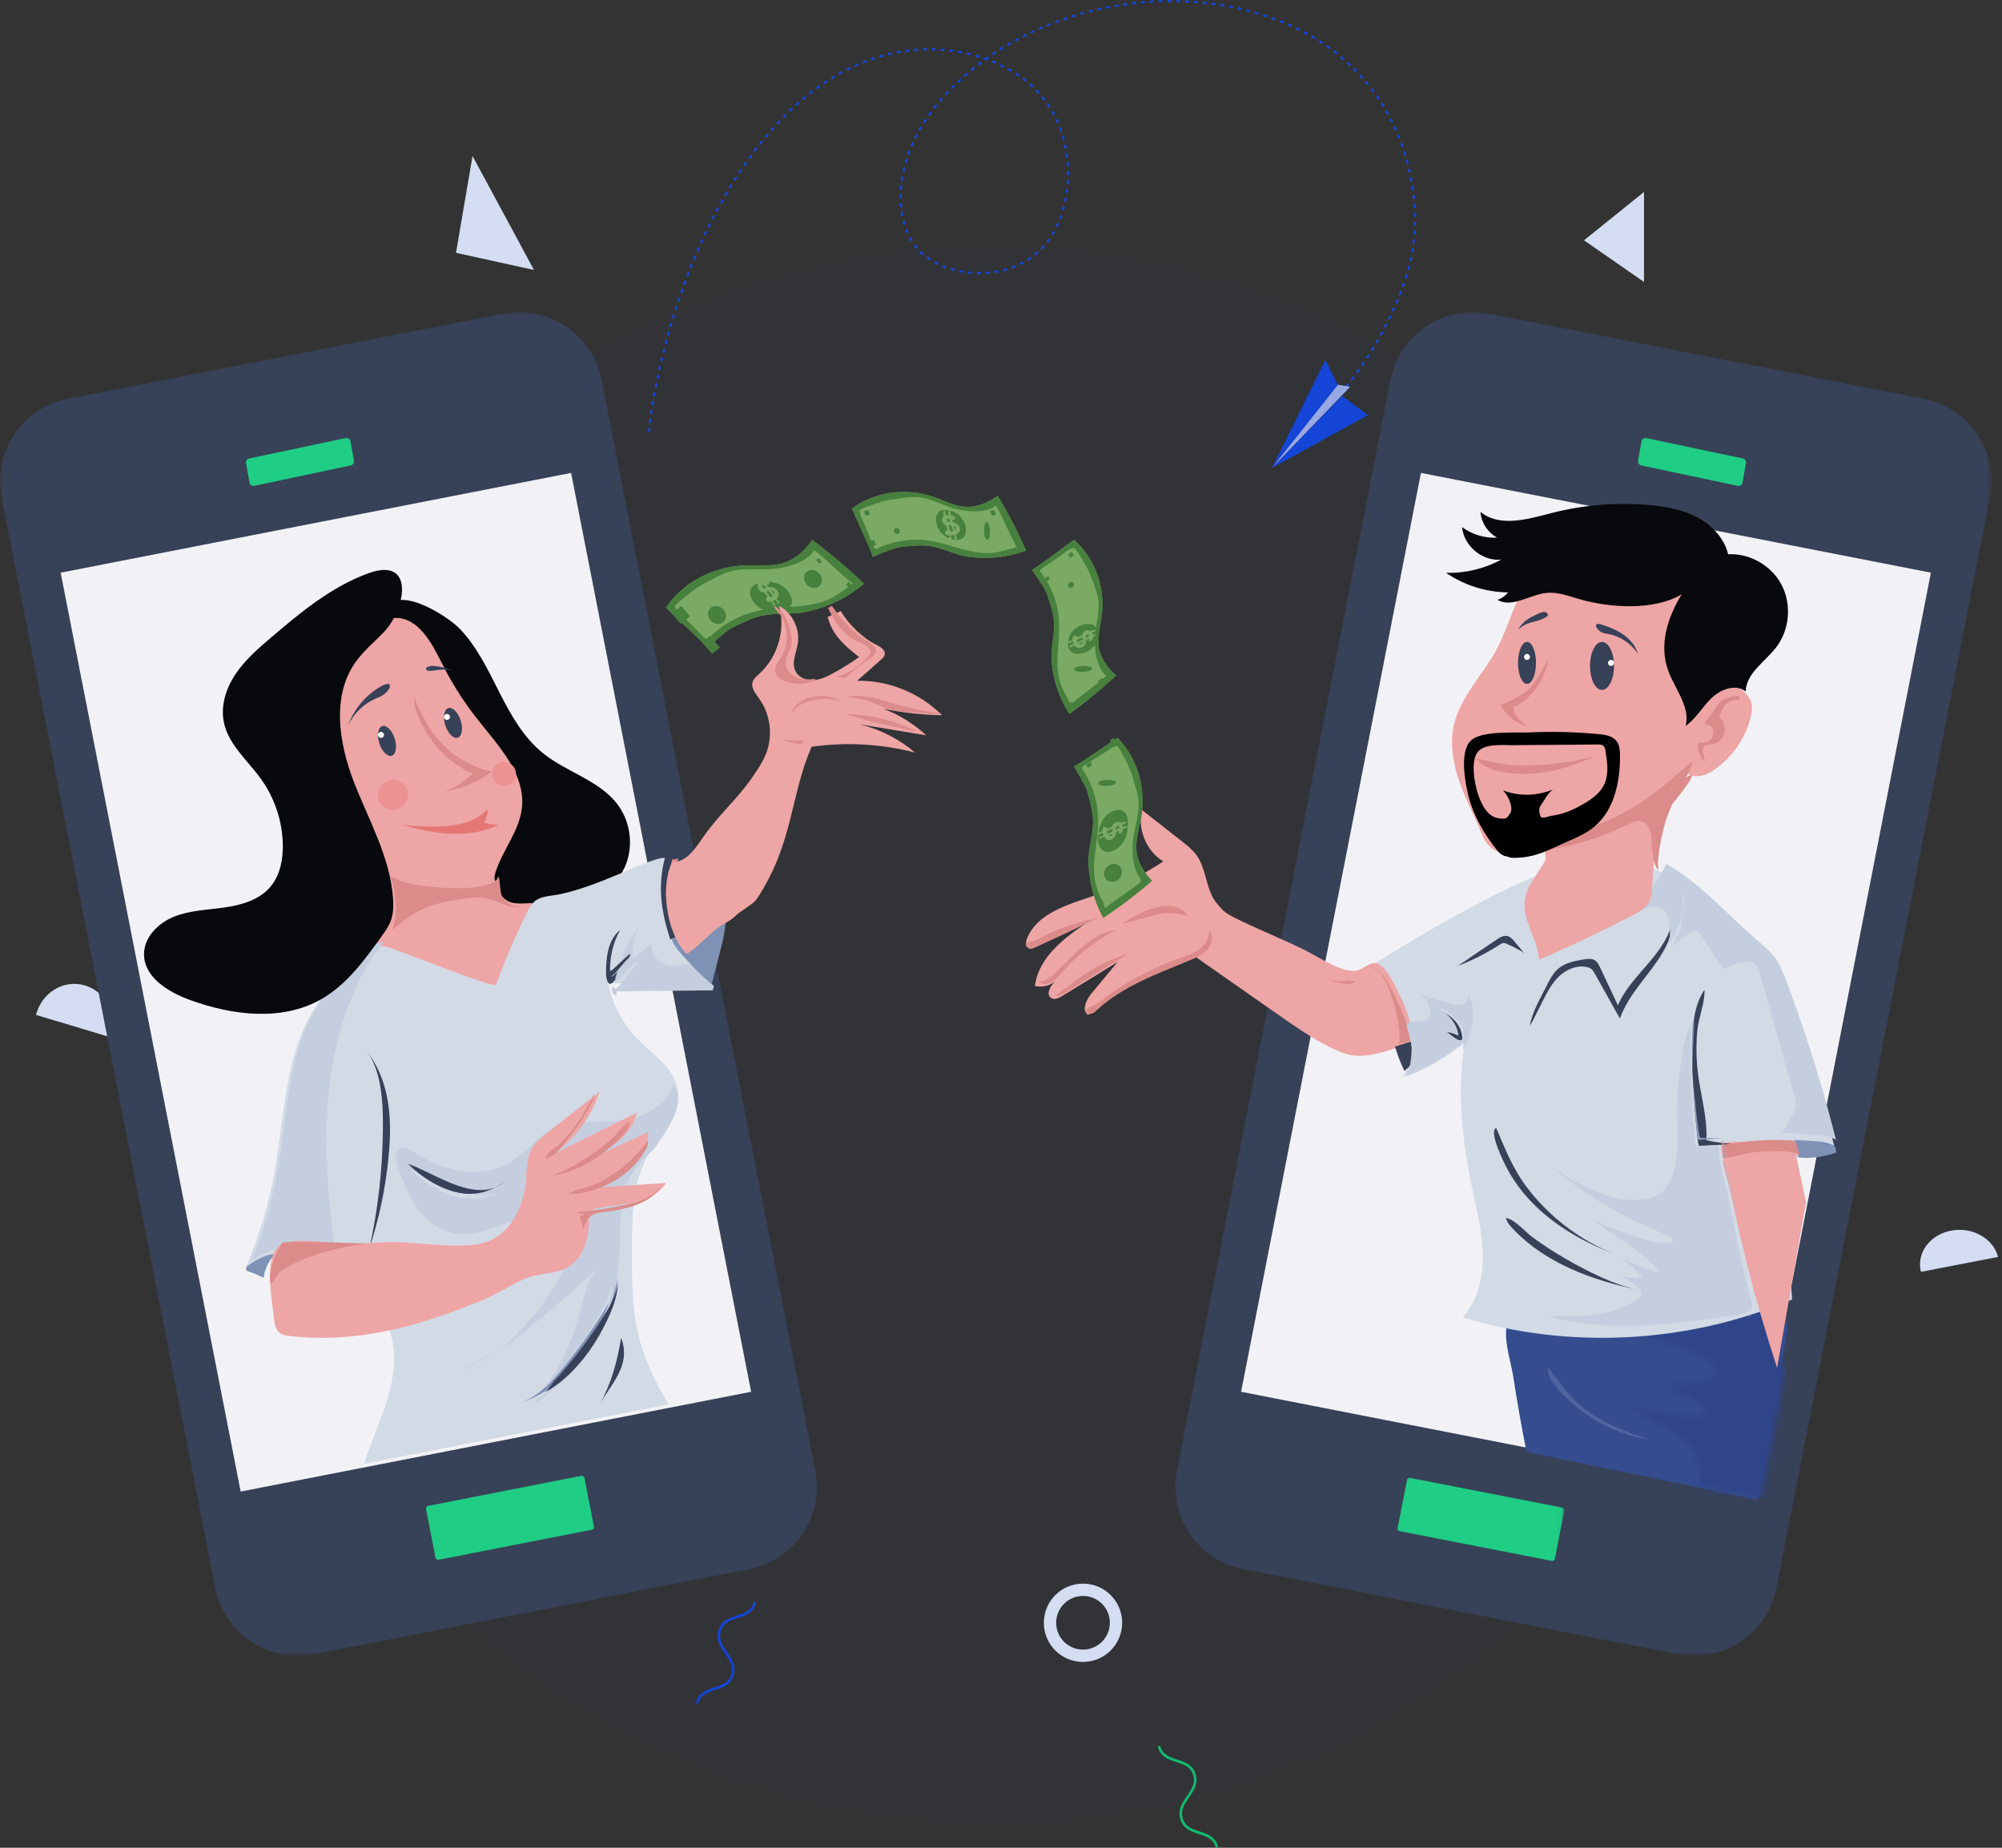
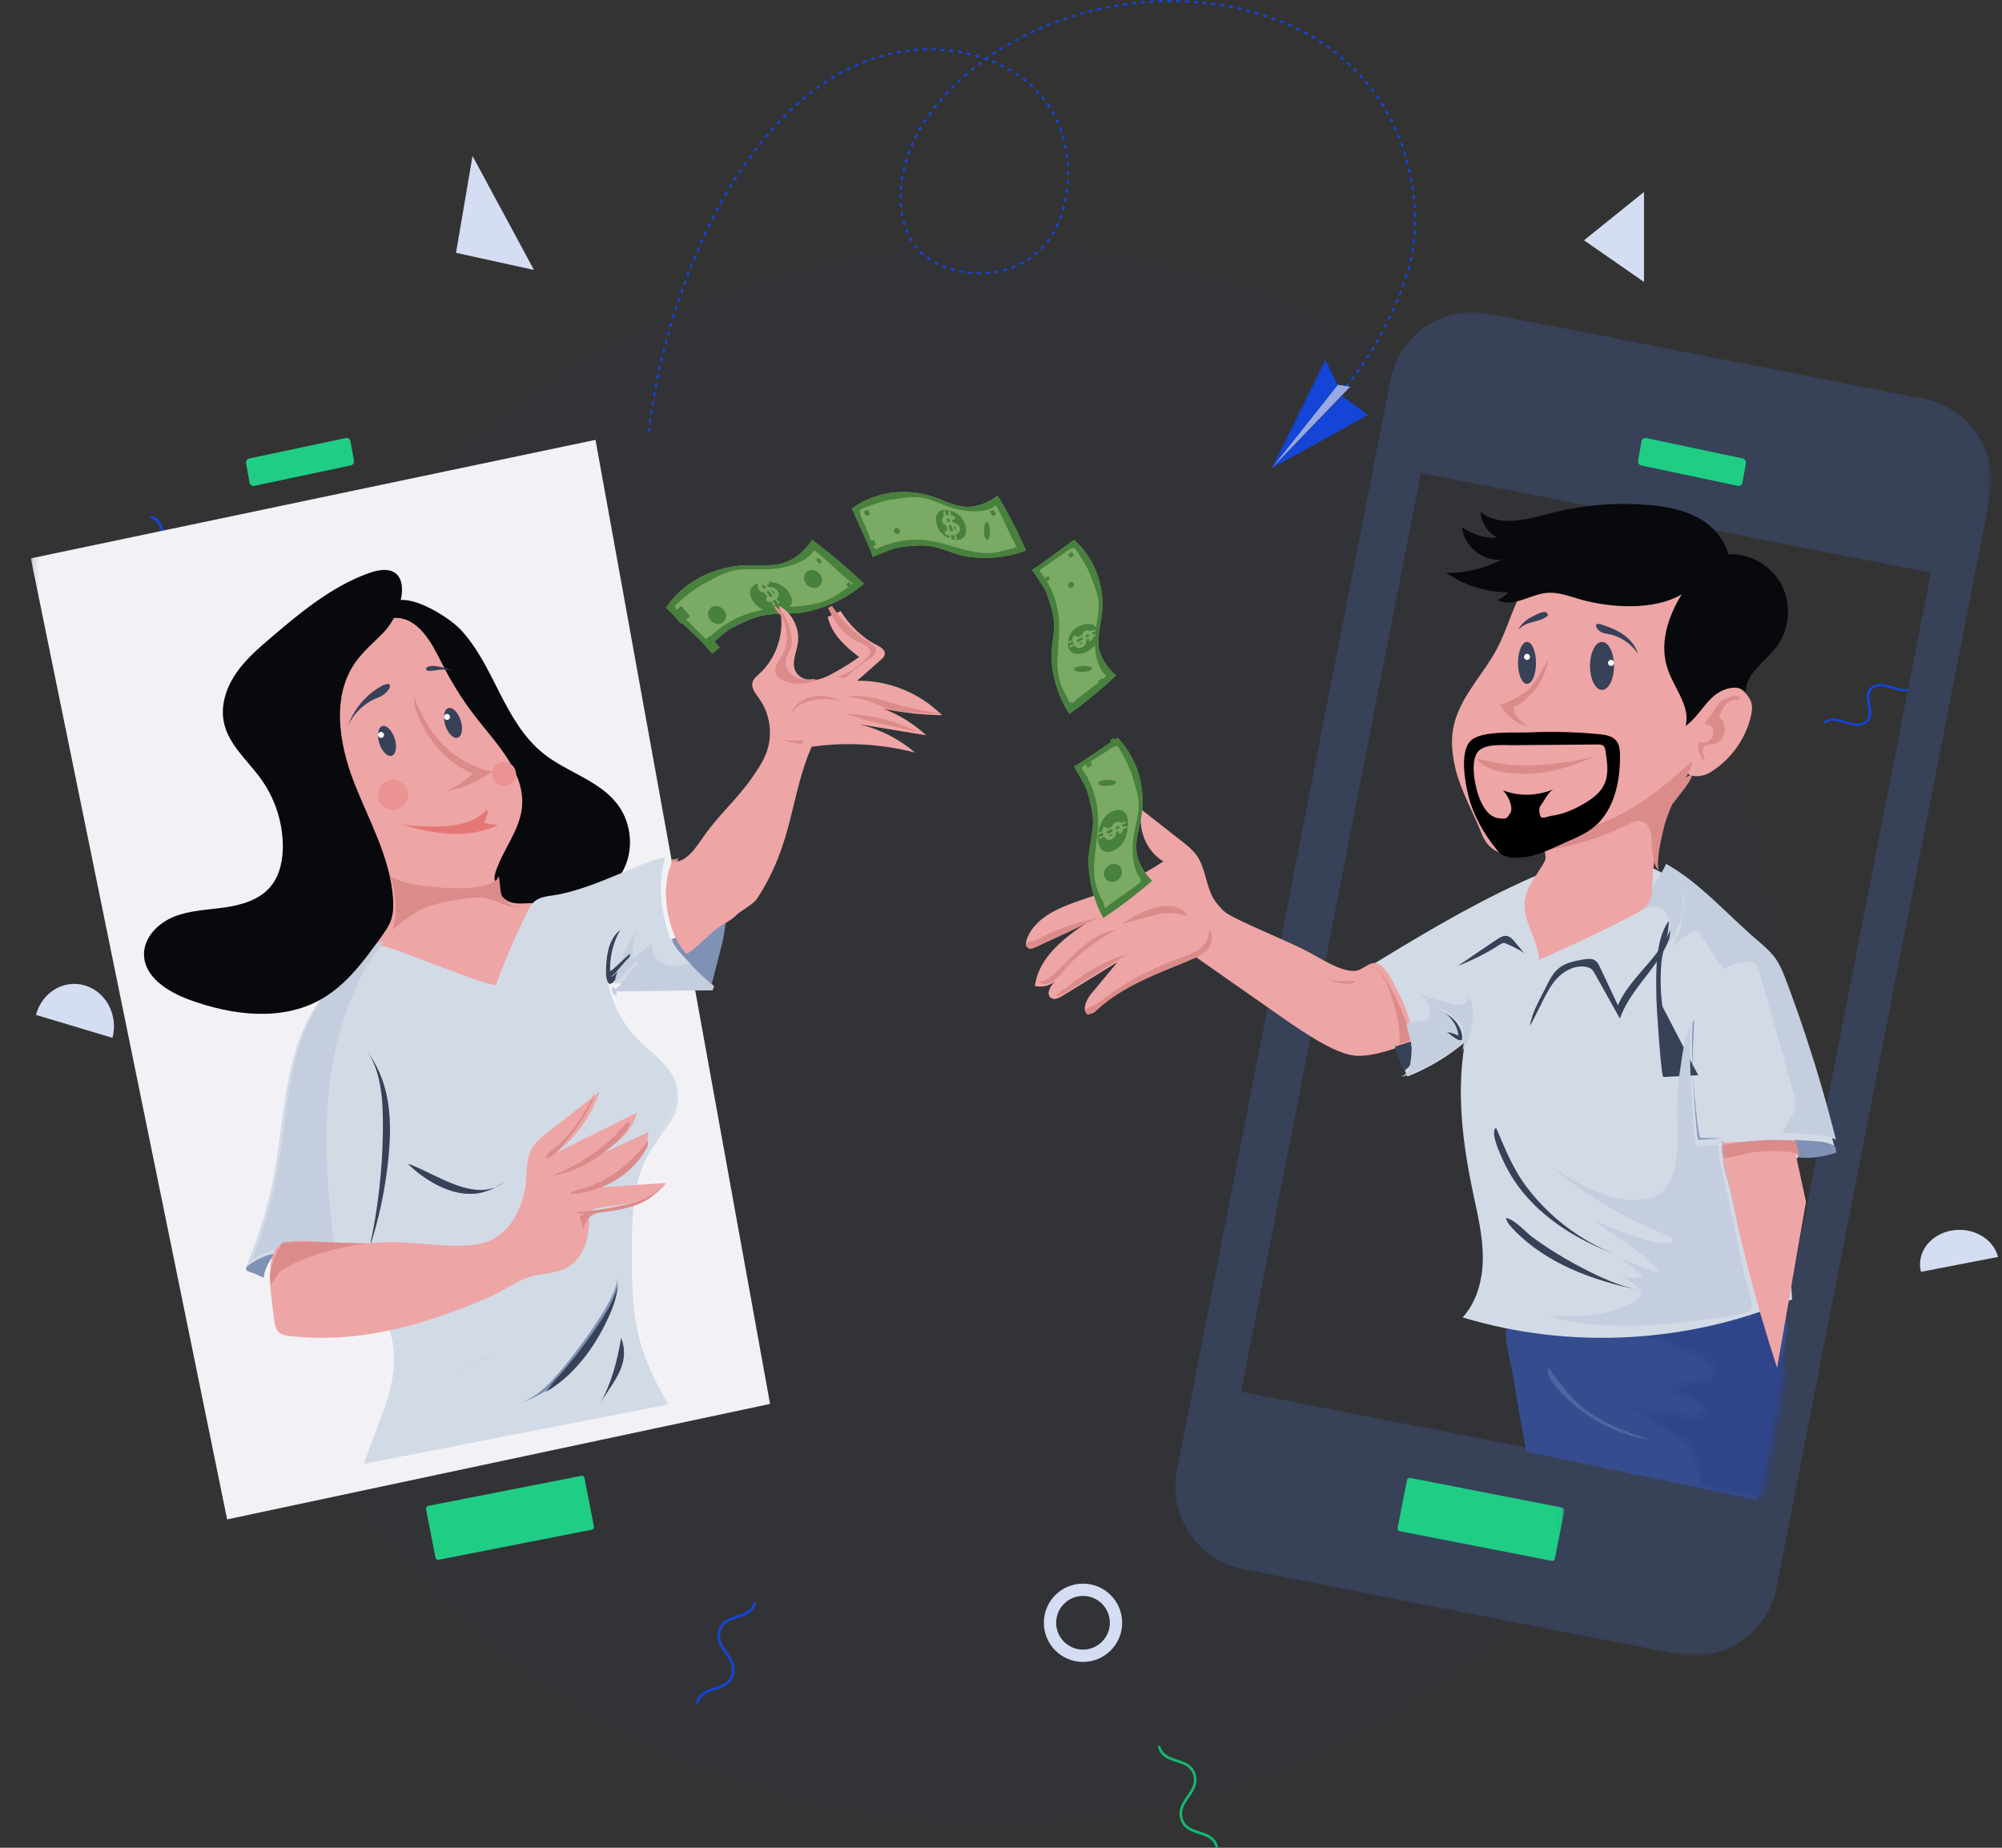
<svg xmlns="http://www.w3.org/2000/svg" xmlns:xlink="http://www.w3.org/1999/xlink" width="325" height="300" viewBox="0 0 325 300">
  <rect x="0" y="0" width="325" height="300" fill="#333333" stroke="none" />
  <defs>
    <path id="prefix__a" d="M0.133 0.025L318.427 0.025 318.427 218.147 0.133 218.147z" />
    <path id="prefix__c" d="M0 0.025L253.949 0.025 253.949 218.147 0 218.147z" />
    <path id="prefix__e" d="M23.145 30.925l-9.689-1.95c-.69-1.592-.495-3.491-1.178-5.111-.797-1.888-2.66-3.112-4.432-4.21-2.352-1.458-4.742-2.908-7.374-3.807 3.665.87 7.393 1.488 11.149 1.848.104.01.214.015.326.015.94 0 2.057-.363 1.9-1.207-.067-.354-.366-.616-.659-.837-2.607-1.968-5.911-2.793-9.127-3.545 1.385.314 2.808.47 4.231.47 2.482 0 4.964-.474 7.252-1.408.496-1.415-1.077-2.658-2.456-3.326-2.104-1.021-4.286-1.893-6.52-2.608-.989-.316-2.436-.49-3.575-.96 6.123-.475 12.19-1.614 18.045-3.41l.304-.044c.463-.068.973-.162 1.3-.466.314-.103.626-.208.938-.315 1.035 3.48 2.147 6.937 3.332 10.371l-1.889 10.283c-.735 3.386-1.364 6.793-1.878 10.217zM4.061 12.12l-.223-.052.223.052z" />
  </defs>
  <g fill="none" fill-rule="evenodd">
    <circle cx="161.201" cy="168.019" r="128.084" fill="#1445D7" opacity=".027" />
    <path fill="#1445D7" d="M38.827 92.516c-.047.019-.1.022-.153.007-1.409-.41-1.743-1.637-2.066-2.824-.307-1.13-.597-2.196-1.77-2.536-1.175-.342-2.08.378-3.038 1.14-1.007.8-2.049 1.628-3.458 1.22-1.409-.41-1.743-1.638-2.066-2.825-.307-1.129-.597-2.195-1.771-2.536-.116-.034-.18-.148-.144-.254.037-.107.16-.166.277-.132 1.409.41 1.743 1.637 2.066 2.824.307 1.129.597 2.195 1.771 2.536 1.174.341 2.08-.378 3.037-1.14 1.008-.8 2.05-1.629 3.458-1.22 1.409.41 1.743 1.637 2.066 2.825.307 1.129.597 2.195 1.771 2.536.116.034.18.147.144.254-.02.059-.067.103-.124.125M113.127 276.611c-.107-.037-.165-.161-.13-.276.488-1.567 1.758-1.972 2.987-2.366 1.18-.377 2.294-.736 2.714-2.085.42-1.35-.272-2.35-1.005-3.41-.763-1.102-1.553-2.24-1.065-3.809.487-1.566 1.757-1.972 2.986-2.366 1.18-.376 2.294-.733 2.714-2.083.036-.115.152-.177.26-.14.106.039.164.163.129.277-.487 1.568-1.757 1.973-2.986 2.367-1.18.377-2.295.734-2.715 2.083-.42 1.352.273 2.353 1.006 3.41.763 1.102 1.552 2.243 1.065 3.81-.488 1.565-1.758 1.973-2.986 2.365-1.18.378-2.295.735-2.715 2.085-.019.06-.06.107-.11.13-.045.022-.098.028-.149.008z" />
    <path fill="#12BA72" d="M197.587 299.988c.107-.037.165-.162.13-.277-.488-1.566-1.758-1.972-2.986-2.366-1.18-.376-2.295-.735-2.715-2.085-.42-1.35.272-2.35 1.006-3.41.763-1.101 1.552-2.24 1.065-3.808-.488-1.567-1.758-1.972-2.986-2.366-1.18-.377-2.295-.734-2.715-2.083-.036-.115-.152-.178-.259-.14-.107.038-.165.163-.13.276.488 1.568 1.758 1.974 2.986 2.368 1.18.376 2.295.733 2.715 2.083.42 1.352-.272 2.352-1.005 3.41-.764 1.102-1.553 2.243-1.065 3.809.487 1.566 1.757 1.974 2.985 2.366 1.18.378 2.295.735 2.715 2.085.019.06.06.107.11.13.046.022.098.028.15.008z" />
    <path stroke="#D4DDF2" stroke-width="2" d="M181.169 263.473c0 2.96-2.4 5.358-5.358 5.358-2.957 0-5.356-2.398-5.356-5.358 0-2.958 2.399-5.356 5.356-5.356 2.959 0 5.358 2.398 5.358 5.356z" />
    <path fill="#1445D7" d="M296.107 117.2c.009-.041.033-.081.073-.11 1.05-.769 2.281-.385 3.472-.013 1.128.352 2.195.684 3.059.051.865-.633.683-1.613.49-2.65-.203-1.095-.412-2.226.636-2.995 1.05-.768 2.282-.384 3.472-.012 1.129.352 2.193.685 3.059.051.09-.065.222-.054.297.024.075.079.064.195-.027.26-1.05.77-2.28.385-3.47.013-1.128-.352-2.195-.684-3.06-.051-.866.633-.682 1.613-.49 2.65.202 1.095.413 2.226-.637 2.994-1.05.769-2.281.385-3.47.013-1.13-.352-2.195-.684-3.06-.051-.089.065-.222.055-.297-.024-.042-.043-.057-.098-.047-.15" />
    <path fill="#D4DDF2" d="M76.708 25.325L74.026 41.047 86.688 43.831 76.708 25.325M5.844 164.78c.962-3.67 4.522-5.81 7.952-4.782 3.43 1.029 5.43 4.838 4.47 8.508M311.84 206.494c-.76-3.026 1.423-6.02 4.876-6.686 3.455-.667 6.873 1.245 7.635 4.271M266.883 31.169L257.143 39.015 266.883 45.779 266.883 31.169" />
    <g transform="translate(0 50.65)">
-       <path fill="#F2F2F6" d="M230.68 14.61L319.481 32.729 285.468 201.623 196.753 183.669 230.68 14.61" />
      <g transform="translate(4.87)">
        <mask id="prefix__b" fill="#fff">
          <use xlink:href="#prefix__a" />
        </mask>
        <path fill="#F2F2F6" d="M0.133 40.006L91.802 20.765 120.139 177.29 32.001 196.038 0.133 40.006" mask="url(#prefix__b)" />
        <path fill="#374158" d="M279.394 191.518l-82.788-16.198 29.196-149.188L308.59 42.33l-29.196 149.188m28.02-177.43L236.846.283c-7.387-1.446-14.547 3.37-15.992 10.757l-34.657 177.089c-1.445 7.386 3.371 14.545 10.758 15.991l70.567 13.807c7.386 1.445 14.546-3.37 15.992-10.757l34.656-177.09c1.445-7.386-3.371-14.545-10.758-15.99" mask="url(#prefix__b)" />
      </g>
      <path fill="#1FCE84" d="M282.124 28.234l-15.702-3.32c-.344-.074-.568-.434-.5-.806l.56-3.1c.067-.37.4-.613.745-.54l15.701 3.32c.344.073.57.433.502.805l-.562 3.1c-.067.37-.4.613-.744.541" />
      <mask id="prefix__d" fill="#fff">
        <use xlink:href="#prefix__c" />
      </mask>
      <path fill="#1FCE84" d="M251.891 202.77l-24.694-4.827c-.22-.043-.364-.256-.32-.476l1.528-7.808c.048-.243.284-.402.528-.354l24.653 4.819c.243.047.402.284.354.527l-1.521 7.764c-.048.244-.284.403-.528.356" mask="url(#prefix__d)" />
-       <path fill="#374158" d="M9.846 42.33L92.71 26.132l29.224 149.188-82.865 16.198L9.846 42.33M.256 30.08l34.69 177.089c1.446 7.386 8.613 12.202 16.006 10.757l70.632-13.807c7.394-1.446 12.215-8.605 10.768-15.991L97.664 11.038C96.217 3.653 89.05-1.163 81.657.283L11.024 14.089C3.631 15.534-1.19 22.693.257 30.079" mask="url(#prefix__d)" />
      <path fill="#1FCE84" d="M41.253 28.234l15.701-3.32c.345-.074.57-.434.502-.806l-.561-3.1c-.068-.37-.4-.613-.745-.54l-15.702 3.32c-.344.073-.568.433-.501.805l.561 3.1c.067.37.401.613.745.541M71.228 202.589l24.87-4.883c.221-.043.366-.259.323-.481l-1.54-7.897c-.048-.246-.286-.406-.532-.358l-24.826 4.873c-.246.048-.407.287-.359.534l1.532 7.852c.048.247.286.408.532.36" />
      <path fill="#7BAA65" d="M123.427 49.367c2.927-.656 5.041-.09 7.951-.792 3.33-.804 6.38-2.332 8.882-4.447-2.646-2.547-5.465-4.927-8.427-7.115-1.188 1.767-2.851 3.302-5.02 3.852-1.755.446-3.691.217-5.556.263-5.402.132-10.363 2.73-13.14 6.88 1.387 1.434 5.85 5.387 6.717 6.537 0 0 2.968-2.722 3.736-3.123 1.193-.62 3.508-1.753 4.857-2.055" />
      <path fill="#48803E" d="M123.677 48.236c.89.443 1.893.537 2.817.418.49-.062.973-.185 1.365-.445.392-.261.684-.675.71-1.16.011-.198-.021-.402-.077-.602-.34-1.227-1.546-2.224-2.813-2.514-1.055-.242-2.975-.076-3.626.755-.905 1.155.414 2.944 1.624 3.548" />
      <path fill="#7BAA65" d="M125.428 46.14c-.131.075-.285.106-.446.119-.071-.122-.144-.243-.222-.36-.108-.162-.23-.315-.354-.467.117-.052.23-.112.35-.16l.01-.004c.099.118.185.219.243.29.15.184.306.367.458.553l-.039.03zm-1.42-1.84c.124.176.256.35.384.512-.078.024-.156.05-.24.059-.073.007-.152-.004-.229-.024l-.108-.132c-.065-.084-.124-.174-.184-.264.067-.074.207-.122.376-.15zm1.507 1.004c.194.146.22.385.135.58-.065-.11-.132-.22-.203-.326-.083-.124-.174-.244-.268-.362.119.005.237.034.336.108zm.885.573c.016-.352-.194-.728-.522-.958-.325-.228-.751-.308-1.111-.222-.09-.106-.178-.213-.264-.321l-.08-.115c.19-.005.358.003.415.017.178-.477-.298-.678-.81-.622-.172-.28-.345-.56-.555-.799-.13.186-.026.517.179.888-.127.047-.247.112-.348.194-.16-.261-.323-.52-.519-.742-.15.214.01.617.276 1.054-.076.177-.088.392.01.646.135.357.547.643.94.63.128.155.238.284.31.371.098.121.2.24.3.361-.079-.005-.158-.01-.236-.019.12.122-.024.282-.032.434-.01.17.171.33.357.375.167.039.331.005.485-.04.15.228.272.466.346.718.147-.047.28-.12.394-.213-.216-.162-.385-.36-.534-.573.175-.067.343-.152.492-.256.144.224.263.456.336.703.147-.048.281-.12.394-.213-.232-.175-.41-.39-.566-.622.197-.182.331-.406.343-.676z" />
      <path fill="#48803E" d="M115.14 52.868c-.112.116-.246.24-.422.224-.153-.016-.283-.135-.397-.247-.973-.953-1.934-1.917-2.882-2.893-.494-.509-1.695-1.417-1.87-2.124-.521.126 3.287-3.026 4.41-3.571 1.625-.79 3.164-1.864 4.987-2.24 2.23-.462 4.747-.033 7.02-.352 2.274-.32 5.06-1.137 6.18-2.98 2.453 1.819 3.884 3.619 6.338 5.438-1.743 1.15-2.983 2.304-5.032 2.95-3.08.97-6.575.71-9.796 1.322-3.309.628-6.303 2.197-8.535 4.473zm16.238-4.293c3.33-.804 6.38-2.332 8.882-4.447-2.646-2.547-5.465-4.927-8.427-7.115-1.188 1.767-2.851 3.302-5.02 3.852-1.755.446-3.691.217-5.556.263-5.402.132-10.363 2.73-13.14 6.88 1.387 1.433 5.85 5.387 6.717 6.537 0 0 2.968-2.722 3.736-3.122 1.193-.621 3.508-1.754 4.857-2.056 2.927-.656 5.041-.09 7.951-.792z" />
      <path fill="#48803E" d="M117.455 48.324c.556.65.533 1.564-.052 2.042-.585.477-1.51.338-2.065-.313-.556-.65-.534-1.565.052-2.043.585-.477 1.509-.336 2.065.314M133.04 42.48c.555.65.532 1.564-.053 2.041-.584.478-1.51.338-2.065-.312-.556-.65-.533-1.565.052-2.043.585-.477 1.51-.337 2.066.314M112.013 49.412L110.515 50.649 109.091 48.964 110.589 47.727 112.013 49.412M116.883 54.493L115.607 55.519 113.961 53.623 115.236 52.597 116.883 54.493M138.312 44.415L137.835 44.805 137.338 44.221 137.814 43.831 138.312 44.415M133.442 40.578L133.028 40.909 132.468 40.266 132.881 39.935 133.442 40.578" />
      <path fill="#354D8F" d="M247.805 185.055l37.494 7.802c.497-3.427 1.107-6.837 1.818-10.225l3.143-17.684c-.048-.185-.096-.37-.146-.552-.692-2.542-1.437-5.068-2.234-7.578-4.546 1.375-9.193 2.381-13.835 3.385-6.922 1.498-14 2.988-21.121 2.602-2.202-.119-6.242-1.692-7.821.563-1.506 2.151.148 6.887.512 9.247.643 4.161 1.374 8.31 2.19 12.44" />
      <g transform="translate(262.987 161.688)">
        <mask id="prefix__f" fill="#fff">
          <use xlink:href="#prefix__e" />
        </mask>
        <path fill="#2F4489" d="M0.472 30.925L26.912 30.925 26.912 0.054 0.472 0.054z" mask="url(#prefix__f)" />
      </g>
      <path fill="#08090C" d="M74.744 51.54c2.792 2.977 4.545 6.726 6.39 10.348 1.843 3.62 3.902 7.274 7.103 9.823 3.796 3.02 9.011 4.337 11.956 8.166 2.105 2.738 2.666 6.552 1.435 9.763-1.231 3.212-3.958 5.12-7.378 5.81-2.512.507-6.133.098-8.626.691-3.371.802-4.964 0-6.355-3.34-.377-.904-1.792-.926-2.387-1.707-1.247-1.635-.784-3.91-.656-5.95.423-6.675-3.345-12.828-6.947-18.5-2.952-4.65-7.784-11.563-6.815-17.415.948-5.721 10.06-.054 12.28 2.311" />
      <path fill="#D2DAE6" d="M284.942 103.496c1.038.867 2.087 1.745 2.884 2.837.822 1.128 1.343 2.441 1.843 3.742 3.318 8.636 6.12 17.468 8.383 26.435-2.629-.4-5.998-.442-7.161 1.936-.39.798-.421 1.718-.44 2.605-.129 6.428.027 12.863.47 19.277-16.75 7.136-36.044 8.188-53.478 2.919 2.387-2.624 3.294-6.308 3.273-9.845-.02-3.538-.876-7.01-1.604-10.472-1.688-8.012-2.716-16.31-1.286-24.372-2.792 2.346-5.969 4.238-9.366 5.578-2.265-5.79-4.718-11.504-7.356-17.134 8.443-5.154 16.912-10.321 25.913-14.441 3.63-1.661 7.385-3.162 11.339-3.737 11.398-1.657 18.638 8.038 26.586 14.672" />
      <path fill="#EEA5A5" d="M212.522 103.966c-3.75-1.962-8.748-3.866-12.496-5.827-1.287-.674-1.544-1.005-2.486-2.116-1.772-2.088-1.678-5.625-3.302-7.832-.675-.918-1.582-1.632-2.478-2.334l-6.394-5.013c-.735 3.147.738 6.69 3.48 8.367-3.535 2.344-7.367 4.232-11.372 5.605-4.165 1.427-9.102 2.799-10.75 6.91-.21.528-.292 1.262.195 1.552.37.22.84.033 1.226-.157 2.917-1.426 5.834-2.85 8.75-4.277-3.956 2.63-8.289 5.84-8.887 10.58 1.113.284 2.353.005 3.24-.729-.77.74-1.501 2.132-.598 2.697.545.343 1.246.003 1.795-.334l8.965-5.5-4.266 5.15c-.835 1.008-1.591 2.718-.49 3.42 5.151-4.134 10.998-7.386 17.214-9.576l14.219 9.95c3.97 2.777 9.19 6.28 12.375 6.277 3.348-.002 6.313-1.45 9.408-2.28-.39.003-.86-4.059-2.365-6.978-.804-1.561-2.133-4.954-3.81-5.705-1.278-.573-2.505 1.17-3.855 1.175-2.426.01-5.215-1.925-7.318-3.025M72.29 58.112c1.5 2.845 3.265 5.551 5.261 8.072 3.408 4.303 7.765 8.846 7.178 14.31-.403 3.758-3.124 6.838-4.274 10.439-.149.466-.269.982-.084 1.435.157.384.38 1.285.567 1.655 1.09 2.15 2.787 2.07 4.493 1.99.76-.035 1.521-.071 2.231.09-.808 5.715-2.063 11.366-3.748 16.884-7.993-2.802-15.798-6.148-23.343-10.006 2.944-4.717 1.69-10.94-.65-15.987-2.339-5.046-5.683-9.713-6.884-15.145-1.382-6.254.577-13.042 4.726-17.85 1.814-2.1 4.594-4.972 7.63-4.193 3.538.908 5.382 5.436 6.897 8.306" />
      <path fill="#D2DAE6" d="M44.093 152.974c1.229-.79 2.774-.85 4.235-.888l16.386-.404c.324 2.405.08 4.884-.707 7.18-.488 1.422-1.19 2.826-1.166 4.329.017 1.093.422 2.139.692 3.2 1.77 6.945-2.168 13.665-4.44 20.622l49.434-9.645c-1.938-3.282-3.659-6.695-4.652-10.361-1.332-4.908-1.315-10.067-1.29-15.152.027-5.113.115-10.476 2.608-14.945 1.935-3.467 5.35-6.673 4.798-10.602-.497-3.549-3.994-5.727-6.504-8.29-2.412-2.464-4.084-5.638-4.75-9.015l16.261-.153c1.28-3.402 1.996-11.542 1.996-10.455l.863-1.102c-2.642 1.34-6.252 3.619-9.053 4.584-1.487-4.618-2.061-8.524-.877-13.23-2.045-.291-11.505 5.14-18.13 6.074-1.039.146-2.143.279-2.958.935-.606.487-.972 1.201-1.315 1.897-1.869 3.793-3.538 7.685-5 11.654-.287.782-16.558-6.02-18.136-6.207-3.87-.46-9.31 6.909-11.258 9.949-4.939 7.714-4.915 17.436-6.514 26.448-.95 5.353-2.524 10.596-4.68 15.59l3.113 1.738c-.881-1.163-.184-2.961 1.044-3.751" />
      <path fill="#EEA5A5" d="M283.59 154.514c1.436 5.695 3.073 11.337 4.899 16.915l4.693-26.934-2.17-10.08-10.313.38c-.347.013-.723.037-.99.266-.717.618 1.134 7.316 1.338 8.31.764 3.733 1.611 7.449 2.542 11.143" />
      <path fill="#374158" d="M251.058 109.44c.549-1.125 1.158-2.28 2.186-3.034 1.056-.777 2.417-1.03 3.725-1.262.67-.12 1.421-.222 1.981.15.387.256.597.688.79 1.099l2.907 6.17c1.311-3.038 3.856-5.393 5.934-8.007 2.077-2.613 3.778-5.905 2.965-9.101-.09 1.235.091 2.48.003 3.716-.424 5.922-6.656 9.915-8.572 15.558l-4.103-7.333c-.129-.231-.262-.466-.459-.647-.283-.259-.673-.381-1.059-.44-1.605-.24-3.228.538-4.361 1.658-1.134 1.12-1.865 2.55-2.578 3.954-.675 1.33-1.322 2.68-2.04 3.988.267-2.152 1.726-4.517 2.68-6.468M245.828 102.183c-.317-.38-.69-.793-1.23-.871-.566-.082-1.095.234-1.549.535-2.14 1.42-4.25 2.87-6.36 4.322 2.416-.939 4.71-2.108 6.828-3.48.17-.11.355-.227.568-.235.178-.007.348.063.507.132.73.32 1.44.67 2.13 1.05.244.134.472.302.68.475-.479-.662-1.043-1.291-1.574-1.928M229.03 121.924c-.155.66-.543.845-1.053 1.29-.61-1.27-1.117-2.59-1.516-3.942 0 0 2.342-.727 2.922-.928 0 0 0 2.082-.352 3.58" />
      <path fill="#7F91B4" d="M295.996 134.76c.457.079 1.264.347 1.67.552.345.174.486.8.31 1.122-.11.2-.531.26-.764.326-1.683.465-3.375.69-5.16.522-.218 0-.201-.319-.818-2.866 0 0 3.94.203 4.762.344" />
-       <path fill="#374158" d="M275.682 123.923c.468 3.517 1.514 7.008 1.33 10.543 1.462.338 2.966.551 4.482.636l-5.65.288c-.385.02-1.128-11.652-1.138-12.733-.038-3.686-.32-9.33 1.997-12.592.088 2.122-.99 4.565-1.181 6.757-.207 2.364-.154 4.745.16 7.101M262.013 152.922c-4.852-1.853-9.441-4.463-13.028-8.05-1.772-1.772-3.282-3.787-4.42-5.973-.497-.956-2.916-5.802-1.69-6.431 1.481 3.413 2.713 6.654 5.03 9.7 2.283 3.002 5.11 5.639 8.334 7.744 1.81 1.182 3.746 2.197 5.774 3.01M265.91 158.766c-7.337-1.552-14.763-4.203-20.054-9.642-.541-.556-1.251-1.275-1.375-2.046 1.516.32 3.123 2.28 4.376 3.198 1.721 1.263 3.512 2.425 5.36 3.482 3.564 2.036 7.667 4.157 11.692 5.008M231.88 112.732c.952.428 1.899.954 2.748 1.717.85.764 1.6 1.783 2.015 2.967-.819-.361-1.662-.554-2.485-.568 1.046.017 3.91 3.12 3.076.076-.695-2.541-3.645-3.796-5.353-4.192M62.154 133.095c-.08 6.336-.808 12.664-2.17 18.853 1.567-4.772 2.605-9.716 3.09-14.715.33-3.413.4-6.889-.337-10.237-.577-2.622-1.683-5.064-3.321-7.19 2.68 3.496 2.79 9.09 2.738 13.289" />
+       <path fill="#374158" d="M275.682 123.923l-5.65.288c-.385.02-1.128-11.652-1.138-12.733-.038-3.686-.32-9.33 1.997-12.592.088 2.122-.99 4.565-1.181 6.757-.207 2.364-.154 4.745.16 7.101M262.013 152.922c-4.852-1.853-9.441-4.463-13.028-8.05-1.772-1.772-3.282-3.787-4.42-5.973-.497-.956-2.916-5.802-1.69-6.431 1.481 3.413 2.713 6.654 5.03 9.7 2.283 3.002 5.11 5.639 8.334 7.744 1.81 1.182 3.746 2.197 5.774 3.01M265.91 158.766c-7.337-1.552-14.763-4.203-20.054-9.642-.541-.556-1.251-1.275-1.375-2.046 1.516.32 3.123 2.28 4.376 3.198 1.721 1.263 3.512 2.425 5.36 3.482 3.564 2.036 7.667 4.157 11.692 5.008M231.88 112.732c.952.428 1.899.954 2.748 1.717.85.764 1.6 1.783 2.015 2.967-.819-.361-1.662-.554-2.485-.568 1.046.017 3.91 3.12 3.076.076-.695-2.541-3.645-3.796-5.353-4.192M62.154 133.095c-.08 6.336-.808 12.664-2.17 18.853 1.567-4.772 2.605-9.716 3.09-14.715.33-3.413.4-6.889-.337-10.237-.577-2.622-1.683-5.064-3.321-7.19 2.68 3.496 2.79 9.09 2.738 13.289" />
      <path fill="#7F91B4" d="M40.407 154.737c-.157.112-.314.232-.404.39-.09.156-.1.358.03.495.095.1.245.147.387.193.825.265 1.618.601 2.362 1.003.157-1.079.572-2.13 1.213-3.071.215-.317.483-.59.81-.825-1.462-.011-3.302 1.032-4.398 1.815M77.799 143.05c-4.116.757-8.631-1.862-11.565-4.738 4.409 1.49 10.993 6.612 15.584 2.97-1.23.82-2.577 1.503-4.02 1.768M97.582 162.94c-1.968 3.085-4.132 6.043-6.474 8.848-1.998 2.394-4.318 4.793-7.342 5.485 6.504-1.647 11.33-7.29 14.326-13.349 1.09-2.206 2.09-4.616 2.233-7.106-.454 2.233-1.533 4.222-2.743 6.122" />
      <path fill="#374158" d="M97.403 177.273c1.798-3.24 5.116-6.248 3.433-10.715-.63 3.82-1.598 7.41-3.433 10.715M98.637 104.095c.272-1.482.943-2.923 2.05-3.77-1.276 2.224-1.852 4.953-1.6 7.59.259.065.5-.153.695-.355l2.434-2.526c.18.31-.105.688-.355.926-.581.553-2.319 3.344-2.891 3.118-.983-.39-.482-4.168-.333-4.983" />
      <path fill="#DB8C8A" d="M219.11 108.547c-1.29.272-2.821.101-3.85-.43.093.102.262.172.425.239.671.271 1.36.547 2.146.672.786.126 1.703.073 2.299-.253-.543-.144-1.148-.207-1.742-.183M182.143 99.35l5.619-1.495c1.877-.5 3.26-.175 5.095.206-2.367-3.564-8.238-.434-10.714 1.29M181.169 100.325c-1.987.246-3.799 1.344-5.365 2.67-1.565 1.325-2.936 2.89-4.451 4.28-.832.762-1.732 1.422-2.847 1.554 2.442 1.125 3.76-1.653 5.285-3.13 2.213-2.14 4.702-3.955 7.378-5.374M167.334 102.215c.566-.085 1.076-.357 1.58-.612 2.923-1.485 6.078-2.575 9.333-3.226-3.247 1.57-6.494 3.14-9.808 4.583-.402.175-.842.352-1.275.263-1.073-.224-.53-.905.17-1.008M173.565 109.399c2.801-2.357 6.071-4.13 9.552-5.178l-10.022 6.212c-.51.316-1.093.69-1.666.59.479-.697 1.482-1.073 2.136-1.624M191.293 105.01c1.192-.428 2.428-.823 3.428-1.568 1.001-.744 1.739-1.936 1.515-3.117.81.836.597 2.229-.15 3.116-.746.887-1.885 1.387-2.986 1.844-5.299 2.2-10.878 4.218-15.006 8.039-.271.25-.552.518-.92.61-.526.133-1.071-.241-.806-.75.08-.154 1.425-.679 1.663-.845 1.381-.964 2.686-2 4.123-2.899 2.86-1.787 5.93-3.278 9.139-4.43M223.007 106.525c1.652.986 2.384 2.969 2.952 4.812.748 2.434 1.423 4.958 1.191 7.494.604-.13 1.192-.334 1.746-.61-.236-2.552-1.37-4.922-2.488-7.228-.778-1.607-1.608-3.279-3.042-4.34-.386-.287-.801-.478-1.288-.484.311.066.646.186.93.356M289.956 136.306c.714.032 1.906.288 2.252.87-.273-.764-.437-1.764-.71-2.528-3.691-.554-8.081-.025-11.757.61-.384.067-.093 1.53-.047 1.919.064.545 3.3-.462 3.924-.569 2.736-.467 4.17-.4 6.338-.302M271.572 79.87c.348-.697 3.528-4.166 3.056-4.87 0 0-3.137 2.001-3.849 2.487M68.902 93.192c-2.313-.282-3.525-.572-5.59-1.575.333.537-.17-.225.164.313.047-.499.373-.37-.164-.313.972 2.081 1.317 6.612.38 8.708 1.414-1.184 2.847-2.38 4.528-3.215 2.18-1.083 4.666-1.503 7.113-1.841 1.194-.165 2.419-.313 3.6-.081 1.983.388 3.862 1.828 5.807 1.3-1.325.138-2.13-.25-3.009-1.14-.71-.722-.544-4.5-.922-3.492-.562 1.496-4.954 1.703-6.29 1.703-1.562 0-2.889-.036-5.617-.367M110.208 88.636c-.694 1.186-.84 3.024-.771 4.38.101 2.034.922 4.006 1.704 5.86.235.554.716 1.117.872 1.652-.62.229-1.41.669-2.027.77-.252-.54-.593-1.009-.761-1.605-.235-.835-.4-1.682-.596-2.525-.237-1.031-.557-1.94-.507-3.016.051-1.098.254-2.107.519-3.172.172-.694.36-1.439.478-2.117.418.016.849-.077 1.245-.177-.07.018-.14.038-.156-.05" />
      <path fill="#8B9ABA" d="M297.67 136.364l-.253-.974c.264.273.36.594.254.974" />
      <path fill="#D7DEE7" d="M292.208 117.857l-.024-.076.024.076m-.03-.096c-.91-2.91-1.874-5.801-2.892-8.67 1.018 2.869 1.982 5.76 2.892 8.67" />
      <path fill="#C4CEDE" d="M298.052 134.416c-.024-.022-.05-.04-.077-.056-.346-.194-1.035-.448-1.424-.522-.131-.026-.354-.052-.63-.08-1.137-.17-2.582-.256-4.081-.34-.82-.102-1.671-.15-2.536-.156h-.008l1.376-2.328c.396-.672.804-1.377.851-2.159.033-.554-.119-1.101-.269-1.636l-5.613-19.888c-.177-.628-.409-1.326-.984-1.618-.244-.124-.52-.157-.795-.157-.073 0-.146.003-.219.006-1.36.065-2.704.504-3.846 1.258l-3.75-5.648c-.171-.259-.372-.538-.673-.602-.044-.01-.088-.013-.131-.013-.229 0-.453.115-.656.233-1.14.658-2.202 1.456-3.158 2.368.95-1.638 1.646-3.357 1.776-5.274.008-.122.013-.244.017-.366.232-1.131.255-2.284-.02-3.424-.08 1.139.056 2.284.02 3.424-.376 1.838-1.305 3.619-2.407 5.196.344-1.265.385-2.617.096-3.897-.154-.681-.422-1.376-.962-1.807-.383-.306-.781-.416-1.185-.416-.533 0-1.073.193-1.594.386-.522.193-1.024.386-1.481.386-.269 0-.522-.067-.754-.24.62-1.136 2.1-2.139 2.96-3.226.926-1.171 1.726-2.445 2.377-3.793.066-.137.134-.278.207-.417 5.45 3.021 10.023 8.322 14.86 12.453 0 .002.002.003.003.004l.017.014.023.02c1.018.869 2.048 1.748 2.829 2.841.806 1.13 1.317 2.445 1.807 3.748 1.106 2.939 2.153 5.9 3.14 8.881l.008.02.025.078.017.05.015.048.026.077.007.021c1.799 5.455 3.4 10.976 4.796 16.55" />
      <path fill="#8B9ABA" d="M298.052 136.364c-.451-.474-1.513-.77-2.922-.974.375.036.677.07.855.104.529.097 1.463.43 1.934.686.037.02.071.045.104.073l.029.11" />
      <path fill="#C9979D" d="M291.234 135.033c-.972-.08-1.964-.158-2.922-.26.996.009 1.976.09 2.922.26" />
      <path fill="#D7DEE7" d="M227.588 123.598c-.1-.256-.203-.511-.306-.767l.046.103.26.664" />
      <path fill="#C4CEDE" d="M227.647 124.188l-.045-.106-.167-.395c.072.145.145.289.22.432.55-.442.968-.626 1.135-1.282.38-1.489.38-3.558.38-3.558-.089.029-.216.067-.37.114l-.001-.02.371-.094c-.034 0-.068-.026-.103-.075l.054-.024c-.11-1.091-.394-2.149-.78-3.183.013-.121.04-.242.11-.344.159-.23.482-.297.772-.344l1.975-.323c.25-.04.518-.09.693-.26.146-.143.2-.344.23-.538.226-1.412-.572-2.907-1.888-3.636 1.605.746 3.347 1.219 5.075 1.686.48.13.988.259 1.481.259.263 0 .522-.037.769-.13.59-.222.973-.918.765-1.424.737 1.107.877 2.495.767 3.802-.167 2.017-.745 3.698-1.662 5.155.066-.416.134-.834.213-1.25-.14.109-.28.217-.422.324-2.875 2.18-6.117 3.946-9.572 5.214m6.413-7.742c.862.193 2.237 1.862 3.001 1.863.312 0 .522-.278.555-1.046.095-2.212-2.894-3.946-4.742-4.685.955.579 1.87 1.234 2.588 2.056.717.822 1.228 1.826 1.29 2.88-.825-.492-1.738-.854-2.692-1.068M229.676 110.705c-.196-.1-.392-.2-.586-.306.202.09.397.193.586.306M237.328 110.79c-.1-.16-.192-.323-.305-.475.149.136.239.3.305.474" />
      <path fill="#475D9A" d="M283.442 163.572c.325-.273.65-.554.974-.845-.2.502-.509.659-.79.771l-.184.074" />
      <path fill="#C4CEDE" d="M263.79 164.61c-4.22 0-8.405-.423-12.491-1.55.73.012 1.467.023 2.207.023 4.2-.001 8.473-.327 12.019-2.514.435-.269.9-.642.915-1.159.014-.446-.32-.82-.649-1.116-.89-.802-1.923-1.442-3.033-1.878.804.263 1.649.397 2.493.397.472 0 .945-.042 1.41-.126-1.18-1.265-2.52-2.377-3.975-3.301 2.12 1.047 4.337 1.896 6.61 2.533-1.298-1.9-3.216-3.257-5.09-4.572l-5.556-3.897c2.778 1.259 5.64 2.33 8.558 3.203.919.276 1.892.53 2.84.53.524 0 1.041-.078 1.536-.274-.104-.658-.814-.997-1.428-1.236-6.574-2.56-12.733-6.213-18.156-10.77 4.097 2.59 8.554 5.273 13.313 5.273.38 0 .762-.017 1.145-.053.97-.089 1.95-.307 2.778-.826 1.436-.899 2.224-2.574 2.619-4.238.708-2.984.39-6.104.382-9.172-.008-2.524.2-5.047.613-7.535.312-1.868.558-4.78 1.629-6.443-.176 2.32-.11 4.692-.094 6.568.008 1.103.628 13.01.95 13.01l3.62-.225.02.065c-.086.314-.018.933.043 1.395.018.15.038.307.063.47v.006c0 .006.002.012.003.017.342 2.293 1.277 5.705 1.42 6.398.26 1.256.528 2.51.806 3.76.794 4.4 1.777 8.765 2.946 13.078.145.534.282 1.149-.025 1.608-.04.062-.087.117-.139.167-.509.176-1.02.345-1.531.51-6.202.947-12.525 1.874-18.771 1.874" />
      <path fill="#DEABB0" d="M282.468 148.052c-.354-1.258-.697-2.52-1.027-3.782-.183-.698-1.375-4.13-1.81-6.436.031.112.222.158.512.158h.008c.872 2.978 1.424 6.017 2.086 9.033.076.343.152.685.23 1.027m-2.841-10.242c-.031-.164-.058-.321-.08-.472.033.199.065.369.08.472" />
      <path fill="#8B9ABA" d="M275.71 134.416c-.342 0-.999-11.67-1.008-12.75-.016-1.839-.087-4.163.1-6.436.072-.103.147-.202.226-.295-.07 3.22-.407 6.369-.168 9.615.06.833.801 9.533 1.174 9.542l3.504.08.007.023-3.835.22" />
      <path fill="#C9979D" d="M280.492 137.338c-.383 0-.635-.065-.677-.225l-.005-.024-.001-.01c-.02-.146-.061-.388-.106-.67-.102-.66-.216-1.545-.073-1.993.317.968.607 1.943.873 2.922h-.011" />
      <path fill="#EEA5A5" d="M235.865 67.871c-.343 2.124-.059 4.305.44 6.398.812 3.4 2.957 7.201 4.226 10.458 1.592 4.085 5.939 4.211 10.158 1.872.178 2.49.574 1.79-.461 3.505-1.035 1.715-2.384 3.346-2.678 5.326-.495 3.338 2.147 6.394 2.283 9.765 5.138-2.23 10.198-4.638 15.167-7.221 1.031-.536 2.115-1.133 2.682-2.146.5-.894.516-1.968.557-2.991.264-6.559 2.123-13.048 5.373-18.754.077 1.615 2.56 1.546 3.948.712 3.308-1.987 5.764-5.338 6.66-9.085.194-.813.313-1.688.016-2.47-.548-1.446-2.434-3.006-3.934-2.615-1.5.39-2.113.01-3.106 1.198 1.13-3.091 1.645-3.798 1.797-7.084.154-3.287-.698-6.746-2.96-9.14-2.546-2.696-6.422-3.647-10.107-4.09-6.684-.804-16.31-1.958-19.56 5.244-1.414 3.13-2.257 6.256-4.087 9.23-2.342 3.804-5.678 7.329-6.414 11.888" />
      <path fill="#DB8C8A" d="M251.299 85.536l.249 1.72c4.638-.611 9.087-2.237 13.475-4.398.478-.235 1.068-.259 1.58-.107 1.08.32 1.408 1.636 1.48 2.734.074 1.097.201 4.51 1.153 5.1-.33-1.786.435-5.086.872-6.85.488-1.97 1.028-2.88 1.917-5.223.298-.781 3.013-4.671 2.61-5.46-.55.461-2.679 2.244-3.287 2.788-1.866 1.671-3.897 3.166-6.052 4.464-2.156 1.298-4.437 2.399-6.803 3.282-.578.215-7.163 2.168-7.194 1.95M279.634 63.042c-.982.596-1.35 1.816-2.118 2.72-.256.301-.818.735-.656 1.11.152.348.42.05.725.236.584.357.721 1.312.368 1.94-.354.626-1.072.918-1.736.856-.135-.013-.285-.034-.394.054-.09.071-.129.198-.151.318-.154.806.515 2.345 1.147 2.776-.263-1.278-.435-1.463-.424-1.895.01-.422.37-.74.737-.855.367-.115.757-.09 1.131-.174.792-.179 1.468-.885 1.678-1.752.209-.866-.06-1.853-.665-2.447-.076-.073-.158-.146-.195-.25-.086-.242.212-.401.304-.641 1.036-2.7 3.076-1.83 3.082-2.138.027-1.21-2.38-.133-2.833.142" />
      <path fill="#D7DEE7" d="M40.91 153.896c1.84-4.574 3.214-9.341 4.08-14.202-.866 4.857-2.233 9.624-4.072 14.196l-.009.006m12.447-1.742l.215-.005-.215.005m-1.844-39.403c.142-.224.302-.472.479-.738-.177.266-.337.514-.479.738" />
      <path fill="#C4CEDE" d="M40.91 153.896c1.867-4.612 3.255-9.42 4.134-14.32l.001-.008.01-.05.003-.018.007-.04.006-.032c0-.01.003-.018.004-.028l.011-.06c1.614-9.178 1.59-19.079 6.577-26.934l.005-.009c.144-.226.307-.476.486-.744l.007-.01v-.002l.013-.019c2.144-3.202 6.638-8.995 10.164-9.35-.437.655-1.09 1.38-1.39 1.76-1.566 1.985-2.699 4.54-3.685 6.854-2.082 4.889-3.301 10.128-3.866 15.407-.92 8.588-.166 17.265.947 25.832l-.584.015-.22.005-.054.002c-1.392-.447-2.848-.66-4.306-.66-2.902 0-5.817.848-8.27 2.41" />
      <path fill="#D7DEE7" d="M106.169 134.416c1.726-2.738 3.879-5.398 3.458-8.552-.01-.072-.021-.144-.033-.215 1.001 1.852.293 4.54-1.061 6.297-.7.906-1.53 1.69-2.364 2.47" />
-       <path fill="#C4CEDE" d="M86.576 177.273c.274-.328.543-.662.805-1 4.262-2.516 7.546-6.831 9.788-11.386 1.072-2.176 2.054-4.554 2.194-7.01-.446 2.202-1.505 4.165-2.695 6.04-1.932 3.043-4.057 5.962-6.358 8.73-.517.622-1.056 1.244-1.623 1.836 2.377-3.472 4.174-7.353 5.278-11.43.754-2.782 1.269-5.81 3.216-7.913-5.264 4.885-10.764 9.507-16.473 13.845 4.643-3.997 8.54-8.891 11.384-14.355.992-1.906 1.879-3.973 1.786-6.126-1.897-1.095-4.08-1.668-6.26-1.668-.712 0-1.424.062-2.126.185-3.492.616-6.777 2.72-10.254 2.72-.333 0-.666-.018-1.002-.06-3.26-.402-5.969-2.915-7.518-5.852-.645-1.226-3.132-6.377-2.242-7.685.22-.324.532-.452.892-.452 1.142 0 2.775 1.29 3.57 1.717 2.498 1.347 5.255 2.205 7.979 2.205 2.36 0 4.695-.644 6.816-2.173 2.409-1.736 4.271-4.342 7.044-5.377 1.348-.502 2.792-.584 4.238-.584.54 0 1.08.012 1.616.017l.5.002c2.307 0 4.642-.17 6.805-.972 2.319-.861 4.441-2.546 5.347-4.878.281.266.508.563.687.883.013.076.025.153.036.23.466 3.386-1.918 6.243-3.83 9.182-1.153 1.045-2.311 2.083-3.193 3.364-2.983 4.326-2.124 10.129-2.551 15.391-.745 9.175-6.068 17.848-13.856 22.574M66.531 139.26c2.625 2.458 6.497 4.722 10.24 4.722.503 0 1.005-.042 1.5-.128.945-.167 1.85-.5 2.708-.931.474-.192.932-.45 1.373-.784-.443.282-.9.547-1.373.784-.793.322-1.628.46-2.487.46-4.043 0-8.618-3.044-11.961-4.123" />
      <path fill="#374158" d="M76.32 143.182c-3.686 0-7.5-2.335-10.086-4.87 3.293 1.112 7.8 4.252 11.782 4.252.846 0 1.669-.142 2.45-.474-.845.444-1.736.788-2.667.96-.488.09-.982.132-1.478.132m4.145-1.092c.465-.244.916-.518 1.352-.809-.434.344-.885.61-1.352.809M88.636 175.325c.442-.556.867-1.125 1.274-1.707.554-.563 1.079-1.156 1.583-1.75 2.245-2.637 4.318-5.419 6.203-8.32 1.16-1.786 2.194-3.656 2.629-5.756-.136 2.341-1.095 4.608-2.14 6.682-2.187 4.34-5.391 8.453-9.549 10.85" />
      <path fill="#C4CEDE" d="M74.026 172.403c2.3-1.268 4.573-2.567 6.818-3.897-2.14 1.436-4.421 2.741-6.818 3.897" />
      <path fill="#EEA5A5" d="M44.481 163.412c.08.843.225 1.772.88 2.31.482.398 1.14.491 1.763.558 11.327 1.224 21.418-1.727 31.984-6.182 2.199-.928 5.106-3.01 7.423-3.581 1.849-.456 3.855-.433 5.525-1.348 2.533-1.387 3.553-4.553 3.556-7.437 0-.67-.001-1.438.506-1.876.287-.248.678-.329 1.05-.393 3.968-.676 8.763-.674 10.949-4.05l-11.926.805c4.078-1.902 8.732-4.591 9.078-9.072-3.799 1.756-7.597 3.511-11.395 5.268 4.017-1.783 8.516-4.123 9.503-8.4l-13.228 6.56c3.323-2.493 5.861-6.013 7.173-9.95-2.787 2.182-5.574 4.363-8.36 6.546-1.024.8-2.077 1.635-2.691 2.78-1.034 1.922-.625 4.274-1.041 6.416-.739 3.805-2.664 7.391-6.334 8.655-3.67 1.264-10.605.07-14.487.004-3.248-.055-4.976.312-8.224.257-2.926-.05-7.123-.92-9.929-.161-3.758 1.019-2.116 9.23-1.775 12.29" />
      <path fill="#DB8C8A" d="M45.238 156.066c.56-.578 1.26-.962 1.958-1.314 3.702-1.872 8.171-2.948 12.22-3.515-4.166-.103-8.836-.377-13-.21-.2.007-.414.02-.582.142-.16.118-.235.327-.336.508-1.089 1.95-1.947 4.106-1.581 6.115.46-.112.94-1.332 1.321-1.726" />
      <path fill="#D7DEE7" d="M99.969 110.065l-.023-.008c-.086-.32-.166-.643-.24-.966.075.327.175.65.263.974" />
      <path fill="#C4CEDE" d="M100.145 111.039c-.814-.348-.91-.765-.697-1.56.09.166.203.285.343.341.024.01.05.015.079.015.696 0 2.483-2.879 3.098-3.468.275-.264.587-.683.39-1.026l-2.675 2.798c-.189.197-.416.407-.66.407-.034 0-.07-.005-.104-.013-.012-.129-.022-.258-.031-.387.07-.207.145-.43.221-.669.85-2.664 1.625-5.026 3.362-7.152-.628 1.478-.91 3.143-.81 4.781 1.1-.84 2.174-1.721 3.223-2.642-.416 1.698 1.082 3.329 2.607 3.624.305.059.61.083.916.083 1.223 0 2.453-.392 3.681-.554-.12 1.138.715 2.1 1.54 2.756.429.342.89.681 1.281 1.08-.066.243-.134.474-.204.686l-6.568.07-9.13.099c.042.244.088.488.138.731" />
      <path fill="#374158" d="M98.79 108.117c-.028 0-.054-.004-.077-.012-.138-.049-.248-.152-.336-.297.094-.31.25-.687.43-1.155.01.112.02.224.032.335.034.008.068.012.101.012.24 0 .463-.182.648-.353l2.624-2.426c.194.297-.113.66-.383.89-.602.51-2.355 3.006-3.039 3.006" />
      <path fill="#7F91B4" d="M115.553 109.09l1.442-5.65c.145-.566.29-1.13.41-1.701.302-1.425.453-2.88.452-4.336 0 .309-2.69 1.52-4.245 2.36-1.13.61-4.521 2.076-4.521 2.076.123 1.142 2.252 3.159 2.99 4.004 1.041 1.194 2.206 2.285 3.472 3.248" />
      <path fill="#7BAA65" d="M177.443 82.425c.058 2.722-.834 4.478-.73 7.195.118 3.107.936 6.116 2.383 8.757 2.766-1.827 5.415-3.839 7.917-6.016-1.371-1.409-2.448-3.19-2.55-5.22-.081-1.643.475-3.31.772-4.969.86-4.806-.573-9.719-3.796-13.016-1.539.937-5.898 4.086-7.088 4.62 0 0 1.906 3.176 2.126 3.937.341 1.181.94 3.459.966 4.712" />
      <path fill="#48803E" d="M179.169 82.257c-.571.818-.844 1.834-.908 2.818-.035.521-.013 1.05.152 1.517.165.466.49.865.926 1.006.18.058.372.072.564.061 1.184-.065 2.32-1.08 2.822-2.323.418-1.036.623-3.061-.014-3.93-.886-1.206-2.765-.26-3.542.851" />
      <path fill="#7BAA65" d="M179.735 84.718c-.047-.139-.048-.289-.031-.44.126-.04.25-.081.372-.128.169-.065.333-.143.495-.225.027.12.062.24.086.36l.001.012c-.126.065-.235.122-.312.16-.196.099-.393.204-.592.303l-.02-.042zm1.953-.911c-.185.076-.369.16-.541.244-.01-.078-.02-.156-.012-.236.006-.07.03-.141.062-.208l.14-.07c.091-.043.185-.079.278-.114.057.079.076.22.073.384zm-1.197 1.178c-.168.148-.394.119-.56-.004.114-.036.227-.072.338-.115.13-.05.256-.108.383-.17-.027.11-.074.213-.16.29zm-.686.697c.322.093.708-.019.978-.272.268-.252.418-.631.403-.985.114-.06.229-.118.344-.173l.12-.05c-.029.179-.067.333-.09.383.41.272.68-.126.719-.615.291-.098.58-.196.838-.338-.149-.163-.474-.14-.853-.031-.021-.13-.059-.255-.117-.367.27-.091.537-.185.778-.318-.17-.187-.572-.13-1.023.022-.15-.112-.347-.17-.599-.137-.355.047-.692.367-.75.735l-.398.206c-.129.064-.258.132-.388.199l.06-.216c-.134.085-.256-.085-.396-.127-.154-.046-.335.086-.409.249-.066.146-.063.306-.049.46-.238.088-.48.149-.726.161.017.147.06.288.127.415.188-.165.402-.278.625-.37.031.179.08.355.15.515-.233.085-.47.144-.71.156.017.147.06.288.127.415.201-.178.433-.295.675-.389.133.224.316.4.564.472z" />
      <path fill="#48803E" d="M175.8 74.387c-.082-.123-.17-.267-.122-.42.04-.132.171-.223.292-.3 1.032-.669 2.072-1.324 3.12-1.965.547-.335 1.58-1.213 2.247-1.225-.018-.487 2.12 3.52 2.407 4.623.415 1.598 1.1 3.177 1.108 4.866.011 2.066-.831 4.206-.956 6.282-.126 2.076.103 4.705 1.555 6.069-2.078 1.803-3.954 2.704-6.032 4.507-.716-1.774-1.528-3.104-1.737-5.048-.314-2.92.553-5.961.589-8.934.035-3.054-.831-6.02-2.47-8.455zm.913 15.233c.118 3.107.937 6.116 2.383 8.757 2.766-1.827 5.415-3.839 7.917-6.016-1.371-1.409-2.448-3.19-2.55-5.22-.081-1.643.475-3.31.772-4.969.86-4.806-.573-9.719-3.796-13.016-1.539.937-5.898 4.086-7.088 4.62 0 0 1.906 3.176 2.126 3.937.341 1.181.94 3.459.966 4.712.058 2.722-.834 4.478-.73 7.195z" />
      <path fill="#48803E" d="M180.32 76.879c-.732.138-1.6.063-1.938-.168-.339-.23-.02-.53.713-.668.732-.138 1.6-.063 1.939.168.338.23.02.53-.713.668M181.295 92.325c-.732.414-1.6.19-1.939-.503-.339-.693-.02-1.59.713-2.004.731-.414 1.6-.19 1.939.503.338.692.019 1.59-.713 2.004M180.503 70.13L180.195 69.521 180.86 69.156 181.169 69.765 180.503 70.13M176.546 74.026L176.299 73.488 177.025 73.052 177.273 73.589 176.546 74.026M178.535 96.429L178.247 95.841 178.932 95.455 179.221 96.042 178.535 96.429M185.304 92.532L185.065 92.007 185.8 91.558 186.039 92.084 185.304 92.532" />
      <path fill="#7BAA65" d="M171.084 50.007c.204 2.616-.59 4.356-.34 6.964.284 2.983 1.264 5.83 2.849 8.289 2.662-1.915 5.197-4.003 7.576-6.24-1.444-1.277-2.615-2.93-2.825-4.877-.17-1.576.295-3.211.502-4.824.6-4.673-1.095-9.318-4.49-12.306-1.484.99-5.665 4.267-6.824 4.85 0 0 2.074 2.947 2.334 3.665.405 1.118 1.124 3.274 1.218 4.48" />
      <path fill="#48803E" d="M174.168 51.757c-.543.6-.772 1.325-.79 2.018-.01.367.038.737.229 1.056.192.32.54.584.994.662.186.032.383.032.58.015 1.204-.101 2.314-.867 2.766-1.762.377-.745.489-2.175-.204-2.753-.962-.804-2.836-.052-3.575.764" />
      <path fill="#7BAA65" d="M174.89 53.618c-.054-.13-.063-.272-.054-.417.124-.045.25-.091.37-.143.166-.072.327-.156.487-.243.033.113.075.223.105.336l.002.011c-.124.07-.23.13-.306.171-.194.106-.387.217-.582.323l-.022-.038zm1.923-.983c-.182.085-.363.175-.533.264-.013-.073-.027-.146-.023-.223.002-.066.023-.135.052-.201l.138-.076c.089-.045.182-.084.274-.124.061.072.087.205.092.36zm-1.146 1.19c-.163.15-.392.136-.565.03.112-.04.225-.083.334-.13.128-.055.254-.118.379-.184-.022.107-.065.207-.148.284zm-.657.702c.33.069.712-.06.973-.317.257-.255.389-.623.356-.96.112-.061.225-.124.338-.183l.119-.054c-.02.171-.05.319-.071.368.427.233.679-.16.693-.628.289-.109.575-.219.829-.37-.159-.146-.485-.103-.862.022-.028-.122-.073-.238-.137-.341.268-.102.532-.208.768-.348-.181-.168-.583-.088-1.03.082-.158-.096-.359-.14-.612-.093-.354.066-.68.39-.719.742-.163.09-.3.169-.391.219-.126.069-.254.14-.38.212.015-.07.031-.14.049-.208-.131.088-.263-.065-.406-.096-.158-.035-.334.101-.4.26-.06.143-.049.295-.026.44-.236.097-.476.17-.724.196.025.14.075.27.148.386.182-.168.391-.289.613-.388.04.167.098.33.177.48-.231.094-.466.164-.709.19.025.138.076.27.15.385.194-.18.421-.305.66-.408.147.203.34.359.594.412z" />
      <path fill="#48803E" d="M169.012 42.367c-.09-.113-.185-.247-.146-.396.034-.13.16-.224.276-.307.994-.701 1.997-1.391 3.009-2.068.527-.353 1.51-1.257 2.175-1.307-.044-.466 2.306 3.266 2.65 4.31.501 1.515 1.27 2.995 1.37 4.619.121 1.987-.604 4.094-.617 6.098-.013 2.005.357 4.521 1.879 5.75-1.976 1.854-3.8 2.828-5.776 4.682-.811-1.667-1.693-2.9-2.005-4.758-.47-2.792.23-5.767.105-8.628-.128-2.942-1.153-5.746-2.92-7.995zm1.731 14.604c.285 2.983 1.265 5.83 2.85 8.289 2.662-1.915 5.197-4.003 7.576-6.24-1.444-1.277-2.615-2.93-2.825-4.877-.17-1.576.295-3.211.502-4.824.6-4.673-1.095-9.318-4.49-12.306-1.484.99-5.665 4.267-6.824 4.85 0 0 2.074 2.947 2.334 3.665.405 1.118 1.124 3.274 1.218 4.48.205 2.615-.59 4.355-.34 6.963z" />
      <path fill="#48803E" d="M174.09 44.72c-.237.152-.531.095-.657-.127-.125-.222-.034-.525.203-.677.238-.151.533-.095.658.127.126.223.035.525-.203.677M176.494 58.357c-.714.151-1.597.094-1.974-.128s-.104-.525.61-.676c.713-.152 1.597-.095 1.973.127.377.222.104.525-.61.677M173.713 39.935L173.377 39.357 174.014 38.961 174.351 39.54 173.713 39.935M169.754 43.831L169.481 43.326 170.182 42.857 170.455 43.363 169.754 43.831M173.693 64.286L173.377 63.73 174.035 63.312 174.351 63.868 173.693 64.286M178.51 60.39L178.247 59.896 178.958 59.416 179.221 59.909 178.51 60.39" />
      <path fill="#7BAA65" d="M150.658 37.962c2.677.36 4.25 1.527 6.93 1.84 3.063.357 6.146-.006 8.97-1.059-1.335-3.067-2.873-6.044-4.596-8.899-1.605 1.166-3.527 1.978-5.532 1.768-1.624-.17-3.166-.985-4.743-1.54-4.567-1.604-9.617-.913-13.375 1.83.666 1.694 3.035 6.568 3.364 7.85 0 0 3.425-1.434 4.206-1.54 1.213-.162 3.543-.415 4.776-.25" />
      <path fill="#48803E" d="M152.683 35.727c.526.628 1.243 1.006 1.966 1.187.383.096.78.141 1.15.047.37-.095.713-.345.879-.731.068-.158.106-.335.125-.514.12-1.101-.475-2.275-1.328-2.892-.712-.515-2.188-.955-2.924-.474-1.022.669-.585 2.522.132 3.377" />
      <path fill="#7BAA65" d="M154.69 35.595c-.159.026-.321.007-.482-.031-.02-.128-.038-.256-.065-.382-.037-.173-.09-.344-.147-.514.135-.008.27-.027.406-.033h.012c.047.133.087.247.113.326.069.206.144.413.213.62l-.05.014zm-.605-2.033c.047.191.102.382.158.562-.086-.002-.172-.003-.257-.021-.075-.016-.147-.05-.213-.09l-.05-.148c-.028-.092-.047-.19-.068-.285.096-.044.253-.044.43-.018zm1.042 1.33c.126.186.051.402-.114.548-.016-.117-.034-.233-.059-.346-.028-.134-.067-.266-.108-.397.114.04.216.101.28.196zm.62.767c.163-.302.117-.693-.104-.992-.22-.297-.602-.495-.988-.53-.042-.12-.083-.24-.12-.36l-.03-.123c.188.053.346.11.396.14.374-.362-.004-.681-.526-.787-.048-.297-.098-.593-.202-.864-.206.122-.242.443-.2.827-.143.004-.287.023-.42.064-.046-.276-.095-.55-.191-.803-.236.14-.252.54-.176 1.002-.15.131-.25.315-.263.566-.02.352.261.726.648.833.06.174.113.32.145.417.045.135.093.27.14.406-.075-.028-.15-.058-.222-.088.066.142-.141.238-.213.368-.08.146.027.34.19.435.144.084.318.105.487.112.049.244.068.489.033.73.163.004.324-.018.474-.066-.143-.207-.223-.43-.278-.661.198-.006.398-.03.586-.075.046.239.064.478.03.715.162.003.323-.02.473-.067-.153-.222-.233-.464-.288-.713.267-.099.493-.253.618-.486z" />
      <path fill="#48803E" d="M142.512 38.384c-.134.065-.29.132-.43.06-.124-.062-.191-.207-.248-.341-.485-1.143-.956-2.291-1.413-3.445-.238-.602-.93-1.777-.833-2.451-.478-.057 3.798-1.597 4.925-1.717 1.634-.173 3.294-.62 4.95-.37 2.025.306 3.985 1.483 5.998 1.928 2.014.445 4.627.617 6.202-.636 1.426 2.369 2.002 4.398 3.427 6.768-1.856.45-3.292 1.064-5.23.976-2.914-.132-5.75-1.472-8.658-1.963-2.987-.505-6.035-.087-8.69 1.19zm15.075 1.418c3.064.357 6.147-.006 8.971-1.059-1.335-3.067-2.873-6.044-4.596-8.899-1.605 1.166-3.527 1.978-5.532 1.768-1.623-.17-3.166-.985-4.743-1.54-4.567-1.604-9.617-.913-13.375 1.83.666 1.694 3.035 6.568 3.364 7.85 0 0 3.425-1.434 4.206-1.54 1.213-.162 3.543-.415 4.776-.25 2.677.36 4.25 1.527 6.93 1.84z" />
      <path fill="#48803E" d="M146.071 35.413c.097.258-.028.53-.28.606-.25.076-.532-.07-.629-.328-.096-.258.03-.53.28-.606.25-.076.533.07.63.328M160.682 35.136c.096.773-.029 1.586-.28 1.816-.25.23-.533-.21-.63-.984-.096-.773.03-1.586.28-1.816.251-.23.533.21.63.984M141.234 32.894L140.53 33.117 140.26 32.366 140.963 32.143 141.234 32.894M142.208 37.812L141.568 37.987 141.234 37.188 141.874 37.013 142.208 37.812M165.584 37.78L164.9 37.987 164.61 37.22 165.295 37.013 165.584 37.78M161.688 32.949L161.059 33.117 160.714 32.311 161.343 32.143 161.688 32.949" />
      <path fill="#EEA5A5" d="M143.402 64.423c3.134.637 6.323.995 9.52 1.05-3.597-3.626-8.687-5.693-13.768-5.59l3.883-3.44c.248-.221.511-.464.585-.79.168-.744-.672-1.271-1.35-1.607-2.282-1.133-4.464-3.283-5.792-5.473l-2.115.943c.136.58.511 1.526.793 2.04 1.003 1.833 2.674 3.18 4.302 4.477-1.37.978-2.802 1.868-4.284 2.662-.997.535-2.052 1.036-3.18 1.09-1.128.052-2.35-.443-2.856-1.462-.685-1.376.134-2.984.374-4.505.377-2.394-.895-4.961-3.017-6.09 1.051 3.909-.268 8.368-3.272 11.054-.41.367-.87.734-1.042 1.26-.317.97.462 1.913 1.057 2.739 1.742 2.414 2.228 5.704 1.26 8.527-.566 1.653-1.577 3.105-2.576 4.534-2.24 3.203-5.326 5.924-7.566 9.128-1.337 1.911-2.914 4.51-5.221 4.291-1.94 3.759-1.085 11.542 2.333 14.96 1.93-1.08 3.908-3.658 5.838-4.737.751-.421 1.514-.85 2.124-1.462.828-.833 2.828-1.801 3.474-2.785 5.89-8.984 5.33-16.508 8.84-24.642 5.589-.794 11.33-.473 16.797.939-2.584-2.204-5.684-3.786-8.974-4.58l10.79 1.782c-2.015-1.873-4.395-3.338-6.957-4.313" />
      <path fill="#DB8C8A" d="M247.613 61.737c-1.309.815-2.638 1.639-4.107 2.059 1.405 2.077 2.72 3.177 4.481 3.412-.984-.668-2.403-1.718-2.273-3.094 2.538-.842 5.307-4.591 5.585-7.62-1.171 1.903-2.451 4.473-3.686 5.243" />
      <path fill="#000" d="M260.398 76.78c-.617 1.263-1.777 2.141-2.953 2.866-1.727 1.063-3.614 1.912-5.61 2.16-.455.057-1.447.54-1.704.148-.28-.428-.358-1.372-.05-1.778.602-.793 1.278-2.344 2.191-2.696-2.948 1.172-5.7 1.172-8.334.176.812.652 1.814 2.806 1.247 3.692-.567.886-.609.974-1.633.888-1.693-.142-2.593-1.444-3.286-3.047-.753-1.74-1.679-6.004-.408-7.703 1.094-1.464 4.067-1.139 5.617-1.15l13.93-.11c.301-.003.628.004.863.196.259.211.329.579.38.914.288 1.825.556 3.793-.25 5.443zm2.076-7.044c-.63-.888-1.815-1.083-2.875-1.185-3.78-.364-7.583-.46-11.375-.284-2.244.103-7.809-.352-9.514 1.39-1.77 1.81-.878 6.674-.342 8.86.791 3.224 2.601 6.332 4.663 8.867.935 1.15 1.49.917 1.828 1.091.307.158.664.166 1.006.16 3.656-.059 5.631-1.385 9.007-2.834 1.416-.607 2.83-1.278 4.014-2.285 3.171-2.694 4.154-7.304 4.099-11.547-.01-.778-.066-1.606-.51-2.233z" />
      <path fill="#DB8C8A" d="M246.077 73.585c4.378.155 8.778-.354 13.014-1.507-3.05 1.345-6.224 2.486-9.526 2.819-2.737.275-8.17.165-9.955-2.434 1.99.48 4.336 1.047 6.467 1.122" />
      <path fill="#374158" d="M262.013 57.467c0 2.153-.872 3.897-1.948 3.897-1.075 0-1.948-1.744-1.948-3.897 0-2.152.873-3.896 1.948-3.896 1.076 0 1.948 1.744 1.948 3.896M249.35 56.98c0 1.884-.654 3.41-1.46 3.41-.808 0-1.461-1.526-1.461-3.41 0-1.882.653-3.409 1.46-3.409.807 0 1.462 1.527 1.462 3.41M260.642 52.216c2.112.25 4.09 1.492 5.267 3.303-.374-1.29-1.286-2.366-2.369-3.131-1.082-.765-2.33-1.246-3.586-1.644-1.662-.527-.64 1.314.688 1.472M246.429 51.623c.552-1.022 1.412-1.726 2.322-2.167.412-.2 1.77-.954 2.178-.705.76.464.193.738-.312.989-1.479.734-2.815.496-4.188 1.883" />
      <path fill="#FFFEFD" d="M262.013 56.98c0 .27-.218.488-.487.488-.27 0-.487-.218-.487-.487 0-.27.218-.487.487-.487.27 0 .487.218.487.487M248.377 56.006c0 .27-.218.488-.487.488-.27 0-.487-.219-.487-.488s.217-.487.487-.487c.269 0 .487.218.487.487" />
      <path fill="#DB8C8A" d="M79.87 74.635c-2.287 1.67-4.982 2.805-7.796 3.287 1.565-.464 3.55-1.968 4.79-3.01-.304.255-3.27-1.71-3.576-1.983-1.105-.984-2.325-2.064-3.154-3.28-1.316-1.93-2.965-4.47-2.926-7.311.696 2.085 1.142 2.586 1.708 3.725.698 1.407 1.614 2.71 2.698 3.86 2.19 2.324 5.081 4.041 8.256 4.712" />
      <path fill="#E47775" d="M74.059 84.74c-2.945 0-5.95-.64-8.8-1.497 1.61.206 3.228.31 4.847.31l.474-.003c1.798 0 3.648-.188 5.372-.775.767-.26 1.475-.587 2.131-1.095.368-.286.708-.71 1.138-.836.014.666-.411 1.485-.624 2.125l2.247.35c-2.153 1.019-4.45 1.421-6.785 1.421" />
      <path fill="#374158" d="M74.75 66.22c.451 1.315.275 2.607-.394 2.883-.669.277-1.577-.565-2.028-1.881-.451-1.316-.275-2.608.393-2.884.67-.277 1.578.566 2.029 1.882M64.036 69.142c.451 1.316.274 2.607-.394 2.884-.669.276-1.577-.567-2.028-1.883-.452-1.315-.275-2.606.393-2.883.67-.276 1.577.566 2.029 1.882M61.462 62.568c-2.22.838-4.053 2.55-4.968 4.64.87-2.572 2.715-4.838 5.123-6.287 2.685-1.615 1.832.896-.155 1.647M71.328 58.09c.924-.077 1.916-.067 2.698.352-.768-.412-3.42-1.199-4.318-.914-.271.086-.747.266-.466.625.223.286 1.719-.031 2.086-.063" />
      <path fill="#FFFFFE" d="M62.338 68.669c0 .269-.218.487-.487.487s-.487-.218-.487-.487c0-.27.218-.487.487-.487s.487.218.487.487M73.052 65.747c0 .269-.218.487-.487.487s-.487-.218-.487-.487c0-.27.218-.487.487-.487.27 0 .487.218.487.487" />
      <path fill="#EB9292" d="M63.798 80.844c-1.345 0-2.434-1.09-2.434-2.435 0-1.344 1.09-2.435 2.434-2.435 1.346 0 2.436 1.09 2.436 2.435 0 1.344-1.09 2.435-2.436 2.435M81.818 76.948c-1.076 0-1.948-.872-1.948-1.948s.872-1.948 1.948-1.948 1.948.872 1.948 1.948-.872 1.948-1.948 1.948" />
      <path fill="#DB8C8A" d="M89.61 140.26c4.013-.617 7.628-2.812 10.504-5.586.89-.858 1.941-1.939 2.159-3.18-.699-.031-2.05 1.883-2.584 2.378-.977.908-2.014 1.756-3.1 2.54-2.151 1.553-4.5 2.851-6.979 3.848M105.042 134.416c.325.488.074 1.117-.217 1.623-2.12 3.694-6.22 6.383-10.73 7.04-.502.073-1.082.164-1.563.046.735-.691 2.405-.852 3.376-1.239 1.27-.506 2.48-1.138 3.606-1.877 1.125-.74 2.165-1.586 3.095-2.525.318-.32 2.683-2.693 2.433-3.068M102.419 144.715c-2.927.755-5.912 1.237-8.913 1.437.46.172.935.298 1.416.376l-.848.31c.292.69.485 1.431.57 2.188.253-.866.622-1.748 1.3-2.26.666-.503 1.514-.57 2.316-.66 1.184-.133 2.36-.35 3.52-.653 1.968-.514 4.117-1.368 5.363-3.245-1.292 1.434-2.98 2.056-4.724 2.507M96.387 126.623c.15.681-.137 1.378-.445 1.996-1.264 2.53-2.997 4.755-4.771 6.91-.64.777-1.487 1.791-2.535 1.809.144-.983 1.252-1.398 1.89-1.975.875-.792 1.684-1.671 2.42-2.607.723-.916 1.377-1.893 1.953-2.92.335-.596 1.641-2.522 1.488-3.213M130.74 63.412c1.771-.687 3.795-.773 5.624-.239-1.871-1.135-4.451-1.111-6.298.057-.733.463-1.399 1.169-1.495 2.03.3-.914 1.285-1.505 2.17-1.848M137.338 65.26c3.972.085 7.934 1.075 11.688 2.922-3.91-.876-7.845-1.58-11.688-2.922M137.338 62.543c2.675-.643 5.41.36 8.063 1.122 2.472.71 4.988 1.213 7.521 1.507-.985.164-1.987.065-2.979-.032-2.084-.206-4.462-.075-6.44-.952-2.029-.9-3.962-1.606-6.165-1.645M127.656 51.626c.265 1.552-.064 3.193-.909 4.535-.421.67-.99 1.35-.91 2.131.099.984 1.168 1.576 2.148 1.842 1.51.41 3.28.399 4.483-.58-1.334.177-2.823.213-3.872-.605-.916-.713-1.27-2.032-.828-3.088.152-.364.384-.69.535-1.054.302-.73.253-1.55.134-2.328-.159-1.026-.437-2.048-.968-2.948-.417-.708-1.045-1.455-1.82-1.804.007.492.914 1.224 1.189 1.688.404.683.685 1.434.818 2.21M125.65 69.156l1.837.489c.39.103.78.207 1.19.285.431.082.902.162 1.351.2.611-.677 1.096-.612-1.404-.541-1.034.03-2.046-.186-2.975-.433" />
      <path fill="#4F64A0" d="M258.257 178.837c2.95 1.934 6.26 3.212 9.6 4.28-5.27-.816-10.27-3.4-14.057-7.267-.92-.937-2.862-2.972-2.443-4.421 2.209 2.794 3.82 5.39 6.9 7.408" />
      <path fill="#DB8C8A" d="M140.938 53.538c-2.298-1.383-4.38-3.612-5.88-5.81l-.642.305c.737 1.567 1.777 3.35 3.135 4.418.735.576 1.572 1.013 2.422 1.407.331.155.673.308.936.56.263.252.435.628.34.977-.054.195-.184.36-.315.516-1.355 1.608-3.202 2.809-5.237 3.405.482-.142 1.082.235 1.575.045.355-.138.687-.611.964-.856.9-.795 1.865-1.52 2.881-2.168.485-.308 1.036-.68 1.087-1.245.063-.7-.657-1.188-1.266-1.554" />
      <path fill="#08090C" d="M256.39 46.626c-1.745-.504-3.507-1.195-5.313-1.016-2.744.272-5.56 2.493-7.974 1.142.67-.238 1.274-.668 1.722-1.227-3.571-.022-7.13-1.144-10.085-3.177 3.11.096 6.24-.653 8.977-2.149-3.031.34-6.087-2.188-6.365-5.266 1.631 1.208 3.682 1.823 5.7 1.71-1.524-.813-2.586-2.45-2.719-4.19 3.113 2.563 7.67 1.192 11.556.192 5.224-1.344 10.676-1.776 16.042-1.272 2.637.248 5.304.738 7.646 1.992 2.342 1.254 4.34 3.37 4.967 5.977 3.515-.2 7.06 1.837 8.696 4.997 1.636 3.16 1.276 7.274-.884 10.092-1.811 2.364-4.886 4.194-4.956 7.186-1.618-1.279-4.058-.377-5.543 1.059-1.486 1.436-2.522 3.347-4.21 4.532.783-3.098-1.72-5.943-2.821-8.94-1.573-4.282-.078-8.708 2.163-12.412-4.575 2.694-11.716 2.18-16.599.77M62.229 52.072c-1.524 1.57-3.234 2.98-4.502 4.763-3.9 5.489-2.73 13.093-.312 19.38 2.42 6.286 5.957 12.342 6.394 19.066.074 1.15.052 2.327-.32 3.416-.35 1.021-.989 1.913-1.62 2.788-2.745 3.814-5.616 7.743-9.69 10.079-6.411 3.675-14.517 2.65-21.451.1-3.481-1.28-7.353-3.682-7.351-7.398.001-2.777 2.339-5.08 4.916-6.101 2.578-1.021 5.416-1.087 8.16-1.477 2.745-.39 5.619-1.223 7.42-3.334 1.594-1.868 2.088-4.456 2.038-6.913-.075-3.758-1.309-7.485-3.489-10.544-2.17-3.044-5.333-5.62-6.083-9.284-.55-2.681.352-5.498 1.868-7.775 1.517-2.277 3.604-4.102 5.682-5.879 4.8-4.105 9.916-8.362 15.928-10.54 7.633-2.766 6.062 5.894 2.412 9.653" />
    </g>
    <path fill="#1445D7" d="M189.656.364c-.097 0-.177-.08-.179-.18 0-.1.079-.18.177-.182l.36-.002c.1 0 .18.08.18.18.001.1-.079.181-.177.181-.121 0-.24.002-.36.003h-.001zm1.792.013h-.003l-.357-.008c-.099-.002-.179-.084-.177-.184.002-.1.087-.178.182-.177l.361.007c.099.003.177.086.173.185-.002.099-.082.177-.179.177zm-3.224.02c-.097 0-.176-.076-.178-.174-.004-.1.072-.183.17-.187l.36-.012c.102-.003.182.075.186.175.001.1-.077.183-.175.186l-.357.012h-.006zm4.658.035h-.01c-.118-.007-.237-.012-.356-.018-.099-.004-.175-.089-.171-.189.005-.1.087-.174.187-.172l.36.017c.098.006.174.09.169.19-.006.097-.084.172-.179.172zm-6.091.038c-.093 0-.172-.073-.179-.169-.006-.1.069-.186.167-.192l.36-.022c.096-.005.183.07.189.17.005.1-.07.185-.17.191l-.356.022h-.011zm7.521.057h-.015c-.117-.01-.236-.02-.355-.028-.099-.007-.173-.094-.166-.194.008-.1.093-.172.192-.167l.359.028c.098.008.17.095.163.194-.007.095-.085.167-.178.167zm-8.95.054c-.092 0-.17-.07-.178-.164-.01-.1.063-.188.162-.197l.359-.031c.098-.008.184.065.191.165.01.1-.063.187-.162.195l-.357.031-.015.001zm10.378.081h-.019l-.357-.038c-.096-.01-.169-.099-.16-.198.012-.1.1-.171.198-.162l.357.038c.098.01.169.1.16.2-.012.092-.088.16-.179.16zM183.936.73c-.089 0-.167-.068-.178-.16-.011-.099.06-.189.158-.2l.357-.041c.098-.01.186.06.197.16.011.099-.06.188-.158.2-.12.012-.236.026-.355.04l-.02.001zm13.227.11l-.025-.002c-.117-.017-.236-.033-.353-.048-.099-.013-.167-.104-.154-.203.013-.099.098-.168.2-.156l.356.048c.098.014.167.105.154.204-.013.09-.09.156-.178.156zm-14.65.077c-.087 0-.163-.065-.176-.155-.013-.099.054-.19.153-.205l.355-.05c.098-.014.188.056.202.154.013.1-.055.19-.154.204l-.353.05-.026.002zm16.068.14c-.01 0-.02 0-.03-.002-.118-.02-.236-.04-.353-.058-.096-.016-.163-.109-.149-.207.017-.099.106-.166.205-.15l.355.059c.099.016.164.11.147.208-.013.088-.09.15-.175.15zm-17.482.085c-.086 0-.162-.063-.177-.151-.017-.098.05-.192.147-.208l.353-.06c.099-.015.19.05.207.15.016.098-.05.19-.147.207l-.353.059-.03.003zm18.892.176c-.011 0-.023-.001-.036-.004l-.35-.068c-.096-.02-.161-.114-.142-.212.018-.098.113-.162.21-.143.117.022.236.045.353.069.097.019.16.114.141.212-.018.086-.093.146-.176.146zm-20.302.085c-.083 0-.158-.06-.174-.146-.02-.097.044-.193.14-.212l.352-.069c.099-.018.192.046.21.144.019.098-.046.192-.143.211l-.35.069c-.01.002-.024.003-.035.003zm21.704.218c-.013 0-.026-.002-.04-.005l-.349-.08c-.097-.021-.156-.118-.136-.215.023-.097.118-.16.214-.137l.352.08c.094.022.156.119.134.216-.02.084-.093.14-.175.14zm-23.106.081c-.082 0-.154-.057-.173-.141-.022-.097.04-.194.134-.216.117-.027.235-.053.352-.078.096-.022.191.04.212.138.022.097-.04.193-.136.215-.117.025-.233.051-.35.078-.013.003-.026.004-.039.004zm24.498.264c-.014 0-.03-.002-.044-.006l-.346-.09c-.097-.024-.154-.123-.13-.22.024-.096.123-.155.217-.13l.348.09c.097.026.153.125.128.221-.02.082-.093.135-.173.135zm-25.89.072c-.08 0-.153-.055-.173-.137-.025-.097.033-.195.13-.22l.348-.087c.096-.023.193.036.215.133.024.096-.033.194-.13.218l-.346.087c-.015.004-.03.006-.044.006zm27.272.317c-.017 0-.033-.002-.052-.007l-.342-.101c-.095-.028-.149-.128-.123-.224.028-.096.128-.151.221-.123l.346.101c.095.028.149.129.121.225-.022.078-.095.13-.171.13zm-28.656.055c-.078 0-.15-.052-.173-.132-.026-.096.03-.195.125-.222l.346-.097c.094-.026.193.03.22.126.025.097-.03.196-.126.222l-.344.096c-.016.005-.031.007-.048.007zm30.023.378c-.019 0-.037-.003-.056-.01l-.338-.111c-.095-.03-.147-.132-.116-.227.03-.095.13-.148.225-.117l.342.113c.093.031.144.133.114.228-.026.076-.095.124-.171.124zm-31.397.031c-.076 0-.147-.05-.171-.127-.028-.095.024-.196.119-.226.113-.036.229-.071.344-.106.095-.028.193.025.221.12.03.096-.024.197-.119.226l-.34.105c-.019.006-.035.008-.054.008zm32.75.446c-.02 0-.04-.004-.061-.011-.112-.042-.223-.083-.335-.123-.093-.034-.141-.137-.108-.231.034-.094.136-.144.23-.11l.338.124c.09.035.14.139.106.232-.028.073-.095.119-.17.119zm-34.111 0c-.074 0-.143-.047-.17-.122-.03-.095.02-.197.112-.23l.34-.115c.095-.031.196.02.227.115.032.095-.02.197-.113.229-.113.037-.227.075-.338.114-.019.006-.04.01-.058.01zm-1.35.483c-.073 0-.14-.045-.167-.118-.034-.094.013-.198.106-.232l.338-.125c.091-.033.195.015.229.109.033.094-.015.198-.108.231l-.335.124c-.02.007-.043.011-.063.011zm36.8.038c-.022 0-.044-.004-.067-.013l-.33-.134c-.094-.037-.138-.142-.103-.235.037-.092.141-.138.232-.101l.335.134c.091.038.136.143.099.236-.028.07-.095.113-.166.113zm-38.135.482c-.07 0-.138-.044-.166-.114-.037-.093.008-.198.099-.235l.335-.134c.09-.036.195.01.23.102.037.093-.01.198-.1.235l-.331.132c-.022.01-.045.014-.067.014zm39.454.084c-.023 0-.049-.005-.071-.016l-.327-.145c-.092-.04-.132-.146-.093-.238.039-.092.145-.133.234-.094.11.049.221.097.33.147.09.04.131.147.092.238-.03.067-.097.108-.165.108zm-40.774.471c-.07 0-.136-.04-.164-.109-.039-.091.002-.197.093-.237l.33-.143c.09-.039.194.004.233.096.04.091-.003.197-.094.237l-.328.142c-.022.01-.046.014-.07.014zm42.073.14c-.026 0-.054-.005-.078-.018l-.321-.157c-.09-.043-.127-.151-.084-.241s.149-.128.238-.085c.11.052.217.105.323.159.09.043.127.152.082.241-.03.064-.093.101-.16.101zm-43.379.453c-.067 0-.132-.038-.161-.104-.041-.09-.004-.198.085-.24l.327-.152c.09-.042.196-.002.237.089.04.09.001.198-.088.24l-.323.15c-.025.012-.05.017-.077.017zm44.653.21c-.028 0-.058-.006-.084-.021l-.316-.17c-.087-.047-.12-.156-.074-.244.046-.089.154-.122.242-.076l.318.172c.087.047.119.157.072.245-.032.06-.095.095-.158.095zm-45.94.42c-.064 0-.128-.036-.16-.1-.044-.089-.009-.198.08-.242l.32-.162c.09-.044.198-.007.24.083.045.09.008.197-.08.241l-.32.16c-.025.014-.053.02-.08.02zm47.188.295c-.032 0-.064-.008-.091-.026-.103-.06-.205-.122-.31-.182-.085-.05-.113-.16-.064-.247.05-.086.16-.116.245-.066.104.062.209.123.31.185.086.051.114.162.062.248-.033.056-.093.088-.152.088zm-48.456.372c-.065 0-.126-.035-.158-.095-.046-.088-.014-.198.073-.245l.316-.17c.086-.047.195-.014.242.074.046.089.013.198-.075.245-.106.056-.21.112-.314.17-.026.014-.056.02-.084.02zm49.672.394c-.034 0-.069-.01-.099-.03-.098-.065-.199-.13-.3-.195-.083-.053-.107-.165-.053-.25.052-.084.164-.108.247-.055l.301.198c.084.055.106.166.053.25-.034.053-.092.082-.15.082zm-50.921.31c-.061 0-.123-.033-.154-.09-.05-.087-.02-.198.065-.248l.31-.18c.088-.049.195-.018.244.068.05.087.018.197-.067.247-.102.059-.207.118-.309.178-.028.017-.06.025-.09.025zm52.103.506c-.035 0-.072-.01-.104-.033-.096-.07-.193-.14-.29-.208-.082-.057-.1-.17-.044-.252.057-.082.167-.102.249-.044l.293.21c.082.058.099.17.043.252-.035.05-.09.075-.147.075zm-53.33.235c-.06 0-.12-.03-.153-.086-.052-.085-.026-.196.058-.248l.307-.19c.083-.052.193-.025.245.06.05.086.024.197-.06.249-.102.062-.202.125-.302.188-.03.018-.064.027-.095.027zm-10.676.038h-.006l-.356-.008c-.099-.002-.178-.084-.176-.184.002-.099.082-.178.179-.178h.003l.36.009c.1.003.177.086.174.186-.003.097-.082.175-.178.175zm-1.792.004c-.096 0-.176-.077-.18-.174-.003-.1.075-.184.173-.187.12-.004.241-.008.361-.01.094 0 .18.077.183.176.002.1-.076.183-.175.185l-.356.01h-.006zm3.223.076h-.015c-.118-.01-.236-.019-.355-.027-.099-.007-.173-.093-.166-.193.007-.1.094-.175.19-.168l.36.028c.099.008.172.095.164.194-.008.095-.086.166-.178.166zm-4.654.01c-.092 0-.17-.07-.179-.165-.008-.1.065-.187.164-.195l.36-.029c.1-.005.184.068.19.167.007.1-.067.187-.165.194-.118.008-.237.018-.355.028h-.015zm6.08.146c-.01 0-.017 0-.024-.002l-.354-.045c-.098-.012-.167-.103-.156-.202.011-.099.102-.169.199-.157.119.014.238.03.357.046.099.013.167.104.154.203-.013.09-.089.157-.176.157zm-7.505.013c-.088 0-.165-.066-.177-.156-.014-.1.055-.19.153-.203.12-.017.238-.033.357-.047.098-.012.188.058.2.157.012.1-.058.19-.156.201-.117.015-.235.03-.353.047l-.024.001zm8.92.217c-.011 0-.023 0-.034-.003-.117-.022-.234-.044-.35-.064-.098-.017-.163-.11-.146-.21.017-.098.111-.164.208-.146.12.02.236.042.355.065.097.018.16.113.142.21-.015.088-.092.148-.175.148zm-10.335.013c-.085 0-.16-.06-.176-.148-.018-.098.046-.192.143-.21l.355-.065c.098-.016.19.05.207.147.017.099-.049.192-.146.21-.117.02-.234.041-.35.063l-.033.003zm71.217.116c-.038 0-.077-.013-.11-.038-.093-.074-.188-.148-.283-.221-.078-.06-.093-.174-.031-.253.06-.08.17-.095.25-.034l.285.223c.078.061.091.175.03.253-.035.046-.087.07-.141.07zm-55.683.145c-.058 0-.116-.028-.149-.08-.054-.084-.032-.196.05-.251l.3-.199c.083-.054.193-.03.247.053.054.084.032.196-.052.25-.099.066-.2.131-.298.197-.03.02-.065.03-.098.03zm-3.8.032c-.012 0-.027-.001-.042-.005-.113-.028-.229-.056-.346-.083-.096-.022-.156-.12-.134-.217.023-.097.12-.157.214-.135.117.027.235.055.352.084.096.024.154.122.132.219-.02.082-.093.137-.175.137zm-13.137.007c-.08 0-.154-.056-.174-.139-.023-.097.037-.194.133-.217.117-.029.234-.056.351-.082.097-.022.192.039.214.136.022.098-.039.194-.135.216l-.347.081c-.014.004-.028.005-.042.005zm-1.386.368c-.078 0-.15-.052-.172-.13-.027-.097.028-.197.123-.224l.347-.1c.095-.026.193.03.22.127.026.096-.03.196-.125.222-.115.032-.229.064-.344.098-.016.005-.033.007-.049.007zm15.907.007c-.016 0-.035-.002-.052-.008l-.342-.102c-.095-.027-.149-.127-.12-.223.025-.096.124-.152.22-.124l.346.103c.095.03.147.13.12.226-.025.078-.095.128-.172.128zm59.209.358c-.041 0-.082-.015-.116-.044l-.273-.232c-.076-.064-.085-.178-.022-.255.063-.076.176-.087.253-.023.09.079.184.157.275.236.074.064.084.178.018.254-.035.042-.085.064-.135.064zm-76.484.068c-.074 0-.144-.047-.169-.122-.032-.095.018-.197.112-.23l.342-.115c.094-.03.195.021.225.116.031.095-.02.197-.114.228-.113.037-.225.075-.338.114-.02.006-.039.01-.058.01zm18.635.031c-.02 0-.041-.003-.062-.01-.11-.041-.221-.082-.334-.121-.093-.033-.144-.136-.11-.23.031-.094.134-.144.229-.111l.117.041c.076-.053.15-.107.227-.16.081-.057.193-.037.249.045.055.082.035.195-.045.252l-.098.068c.009.035.009.072-.004.108-.026.073-.095.118-.17.118zm-19.98.467c-.072 0-.14-.044-.167-.115-.036-.093.009-.198.101-.234.112-.045.224-.088.336-.131.093-.036.196.011.23.105.036.093-.01.197-.103.233-.11.042-.222.085-.333.13-.021.008-.043.012-.065.012zm21.313.067c-.024 0-.049-.005-.07-.015l-.328-.14c-.091-.037-.136-.143-.097-.235.037-.092.142-.136.233-.098.111.046.223.093.332.141.092.04.133.146.093.237-.027.07-.094.11-.163.11zm-2.609.265c-.056 0-.108-.025-.143-.071-.06-.08-.045-.193.033-.254l.287-.217c.08-.06.191-.043.25.037.06.08.043.193-.036.253-.095.071-.19.143-.283.215-.034.025-.07.037-.108.037zm60.194.067c-.045 0-.087-.016-.123-.049-.087-.082-.173-.163-.262-.244-.073-.068-.078-.182-.011-.256.067-.073.18-.078.253-.011l.264.247c.072.068.076.183.01.256-.036.038-.085.057-.131.057zm-80.221.159c-.069 0-.134-.04-.164-.108-.04-.09 0-.198.091-.238.11-.05.22-.098.33-.146.09-.04.196.003.235.094.04.092-.003.198-.093.238l-.327.144c-.023.01-.048.016-.072.016zm23.936.119c-.026 0-.054-.006-.08-.02l-.318-.158c-.09-.043-.127-.151-.084-.241s.149-.127.238-.084c.11.053.218.106.325.16.088.045.123.154.08.243-.031.063-.094.1-.161.1zm-25.233.497c-.066 0-.13-.037-.16-.1-.044-.09-.009-.198.08-.243l.324-.16c.088-.043.196-.005.238.084.043.09.006.198-.083.242l-.32.158c-.025.013-.052.02-.08.02zm20.2.05c-.053 0-.105-.023-.14-.068-.064-.077-.05-.19.026-.254l.279-.227c.078-.062.19-.05.25.029.062.078.05.192-.027.254l-.277.225c-.034.027-.073.04-.112.04zm6.295.14c-.03 0-.061-.008-.09-.025-.101-.06-.204-.118-.308-.177-.087-.049-.117-.159-.069-.246.047-.087.157-.119.242-.07.106.06.212.12.314.18.086.05.116.161.065.248-.031.057-.092.09-.154.09zm56.047.046c-.046 0-.093-.018-.126-.054l-.251-.256c-.07-.07-.07-.185 0-.255.069-.07.182-.071.253 0l.253.258c.069.072.069.186-.002.256-.035.034-.08.051-.127.051zm-83.812.436c-.063 0-.124-.034-.157-.093-.048-.088-.016-.198.07-.246l.317-.174c.087-.047.196-.014.242.074.047.088.014.197-.073.245-.104.056-.208.113-.313.172-.027.015-.057.022-.086.022zm28.983.283c-.035 0-.069-.01-.1-.03-.097-.067-.197-.133-.296-.198-.084-.054-.108-.166-.054-.25.054-.084.164-.108.247-.054.1.066.203.133.302.2.081.056.104.168.05.251-.035.052-.091.08-.149.08zm-8.61.023c-.05 0-.1-.02-.135-.062-.065-.075-.058-.19.017-.255l.273-.236c.075-.065.188-.056.251.02.065.076.056.19-.018.254l-.27.235c-.033.03-.076.044-.117.044zm64.42.315c-.049 0-.097-.02-.133-.06l-.24-.267c-.066-.073-.06-.188.012-.255.072-.068.186-.063.253.011l.241.27c.065.074.06.188-.013.255-.035.03-.078.046-.12.046zm-86.034.103c-.06 0-.12-.03-.153-.087-.051-.085-.024-.196.06-.248l.31-.187c.084-.05.194-.022.244.064.05.086.023.197-.063.247l-.306.185c-.029.018-.06.026-.092.026zm31.388.402c-.037 0-.076-.012-.108-.037-.095-.073-.188-.145-.284-.217-.078-.06-.095-.173-.037-.253.06-.08.17-.097.25-.037.097.073.194.146.289.22.078.061.093.175.033.254-.035.046-.089.07-.143.07zm-10.837.147c-.048 0-.095-.02-.13-.057-.067-.073-.063-.188.01-.256l.262-.246c.072-.067.186-.062.252.011.067.074.062.188-.01.256-.088.08-.175.162-.261.244-.035.032-.078.048-.123.048zm-21.762.226c-.058 0-.116-.029-.15-.081-.054-.084-.032-.196.05-.25l.302-.2c.083-.054.194-.03.248.054.053.083.03.195-.053.25-.1.065-.2.13-.3.197-.03.02-.064.03-.097.03zm88.178.222c-.052 0-.102-.023-.138-.067l-.228-.277c-.064-.076-.054-.19.022-.254.076-.065.19-.054.253.022l.228.28c.064.077.052.191-.024.255-.033.027-.074.04-.113.04zm-54.476.332c-.045 0-.088-.015-.121-.047-.088-.08-.177-.16-.266-.237-.074-.066-.082-.18-.017-.255.065-.076.177-.084.251-.019.093.08.182.162.272.244.074.067.078.18.013.255-.036.039-.084.059-.132.059zm-12.968.224c-.045 0-.091-.017-.126-.053-.07-.07-.07-.184 0-.255l.254-.256c.07-.07.184-.069.253.002.07.071.069.186-.002.256l-.253.253c-.033.036-.08.053-.126.053zm-21.915.043c-.056 0-.11-.026-.146-.076-.057-.081-.039-.194.041-.252l.294-.21c.081-.058.193-.038.25.044.056.081.037.194-.044.251l-.291.209c-.032.023-.068.034-.104.034zm90.242.54c-.054 0-.108-.024-.143-.072-.07-.096-.141-.192-.214-.287-.061-.08-.046-.193.034-.253.078-.061.19-.046.249.033.074.097.147.194.217.29.06.08.045.194-.035.254-.032.024-.07.036-.108.036zm-54.34.21c-.049 0-.095-.02-.13-.057-.082-.088-.162-.174-.246-.26-.069-.072-.067-.187.004-.256.07-.07.184-.068.253.004.085.088.167.176.249.265.069.073.065.188-.008.256-.035.032-.08.048-.122.048zm-37.052.115c-.053 0-.106-.024-.141-.07-.061-.08-.047-.193.032-.254.095-.075.19-.148.286-.221.078-.06.19-.045.25.035.06.079.044.192-.034.253-.095.072-.19.145-.284.219-.032.025-.07.038-.109.038zm22.074.134c-.044 0-.087-.016-.122-.049-.072-.068-.076-.182-.01-.255l.245-.265c.07-.073.183-.076.253-.007.073.068.076.183.008.255l-.242.263c-.035.038-.084.058-.132.058zm70.153.72c-.058 0-.113-.028-.149-.08l-.202-.296c-.056-.081-.038-.194.044-.251.082-.057.194-.037.25.045l.204.3c.056.082.035.194-.047.25-.031.022-.067.032-.1.032zm-93.345.052c-.052 0-.103-.023-.138-.066-.063-.076-.053-.19.023-.254l.278-.231c.077-.063.19-.052.252.026.062.077.051.19-.026.254l-.275.229c-.033.028-.074.042-.114.042zm39.1.08c-.054 0-.107-.023-.142-.069-.072-.094-.147-.187-.221-.28-.062-.077-.05-.19.026-.254.076-.063.19-.051.25.026.077.095.153.19.228.286.061.078.046.192-.032.254-.031.025-.07.038-.11.038zm-16.86.226c-.042 0-.083-.015-.117-.044-.075-.065-.083-.18-.02-.255l.236-.274c.065-.075.178-.083.253-.017.074.066.081.18.016.255l-.233.272c-.035.041-.085.063-.136.063zm-23.327.638c-.05 0-.098-.02-.134-.06-.065-.075-.059-.19.015-.256l.27-.24c.074-.066.187-.058.252.017.066.075.058.189-.016.255l-.268.238c-.034.03-.077.046-.119.046zm95.213.218c-.06 0-.12-.03-.153-.086-.06-.102-.124-.203-.19-.305-.051-.084-.027-.196.057-.25.083-.053.193-.028.247.056.065.103.128.206.191.31.052.084.026.195-.057.248-.03.018-.063.027-.095.027zm-54.192.097c-.06 0-.115-.029-.15-.082-.065-.1-.13-.2-.197-.298-.056-.083-.036-.195.046-.251.082-.057.193-.036.25.047.068.1.135.202.2.305.054.083.032.195-.052.25-.03.02-.063.03-.097.03zm-18.606.162c-.039 0-.078-.013-.11-.04-.078-.062-.091-.175-.03-.254l.225-.283c.062-.078.175-.09.252-.026.076.062.088.176.026.254l-.223.28c-.035.045-.087.069-.14.069zm-23.47.503c-.047 0-.095-.019-.13-.056-.068-.073-.065-.187.007-.256l.261-.249c.073-.068.186-.064.253.009.068.073.064.187-.008.255l-.26.247c-.035.034-.079.05-.123.05zm96.997.485c-.062 0-.123-.033-.156-.092-.058-.105-.118-.21-.177-.313-.048-.087-.019-.197.067-.247.085-.05.193-.02.244.066l.178.316c.048.088.019.198-.069.246-.028.016-.057.024-.087.024zm-54.188.095c-.063 0-.125-.034-.156-.095-.056-.105-.114-.21-.173-.314-.049-.087-.019-.197.067-.246.087-.05.195-.02.243.068.062.106.12.213.177.32.046.088.015.198-.073.245-.026.015-.055.022-.085.022zm-20.206.067c-.037 0-.074-.012-.105-.035-.08-.059-.098-.172-.04-.252l.044-.06.17-.233c.06-.08.171-.096.25-.037.08.06.096.173.037.253l-.169.23-.042.06c-.036.048-.09.074-.145.074zm-23.627.367c-.046 0-.091-.018-.126-.053-.07-.07-.07-.184-.001-.255.084-.087.169-.172.254-.257.07-.07.183-.07.253 0s.07.185 0 .256c-.085.084-.169.17-.253.255-.035.036-.081.054-.127.054zm98.696.748c-.065 0-.129-.036-.158-.099l-.164-.32c-.046-.089-.011-.198.076-.244.088-.046.196-.012.242.077l.164.324c.044.089.009.197-.078.243-.026.013-.054.02-.082.02zm-75.884.076c-.033 0-.067-.009-.097-.03-.083-.054-.106-.166-.053-.25.066-.1.132-.202.2-.303.055-.083.166-.105.248-.05.082.056.104.169.049.251-.067.1-.132.2-.197.3-.034.053-.091.082-.15.082zm21.653.042c-.069 0-.134-.04-.163-.107l-.147-.327c-.041-.09-.002-.198.087-.24.09-.043.195-.003.238.087l.149.334c.04.09 0 .197-.091.238-.025.01-.049.015-.073.015zm-45.458.178c-.044 0-.088-.016-.122-.049-.073-.068-.076-.182-.01-.255l.247-.265c.068-.072.181-.076.253-.007.072.069.075.183.007.256-.081.087-.163.174-.244.263-.036.038-.083.057-.131.057zm100.312 1.01c-.07 0-.134-.04-.164-.106-.05-.11-.098-.219-.149-.327-.042-.09-.003-.198.086-.24.09-.043.197-.004.238.086l.15.33c.041.092.002.199-.089.24-.024.011-.048.016-.072.016zm-77.258.004c-.03 0-.06-.008-.089-.024-.086-.05-.115-.16-.065-.247.06-.105.12-.21.182-.314.05-.086.16-.114.246-.063.084.051.112.162.062.248-.061.103-.121.207-.18.31-.034.058-.094.09-.156.09zm-24.017.059c-.043 0-.085-.015-.119-.046-.074-.066-.08-.18-.015-.255l.238-.271c.066-.075.18-.08.253-.014.074.066.08.18.014.255l-.237.27c-.036.04-.085.06-.134.06zm46.951.096c-.074 0-.143-.046-.17-.12-.038-.113-.08-.226-.12-.338-.035-.093.011-.198.104-.233.091-.035.195.012.23.106.043.114.084.229.125.344.032.094-.016.197-.11.23-.02.008-.04.011-.059.011zm-47.887 1c-.041 0-.082-.014-.115-.042-.076-.065-.086-.179-.022-.255l.232-.277c.064-.076.177-.085.252-.02.075.064.084.178.02.254l-.23.276c-.036.042-.086.064-.137.064zm24.271.12c-.027 0-.054-.007-.08-.02-.088-.045-.124-.154-.08-.243l.166-.324c.045-.089.153-.123.241-.077s.121.155.076.244c-.056.107-.11.213-.163.32-.031.063-.094.1-.16.1zm78.505.051c-.07 0-.138-.043-.166-.113l-.135-.333c-.037-.092.005-.198.096-.236.092-.038.196.005.235.097l.135.336c.038.093-.005.198-.098.236-.02.009-.045.013-.067.013zm-54.463.212c-.078 0-.15-.053-.171-.134-.032-.115-.063-.23-.097-.345-.028-.096.026-.196.121-.224.097-.029.195.027.223.123.034.117.065.234.097.352.026.096-.03.196-.125.222-.016.004-.031.006-.048.006zm-49.222.736c-.04 0-.079-.013-.112-.04-.077-.063-.09-.176-.028-.254l.226-.283c.062-.077.175-.089.251-.026.077.063.089.177.027.254l-.225.28c-.035.045-.087.069-.14.069zm24.571.311c-.023 0-.047-.004-.07-.015-.091-.04-.133-.146-.093-.237.047-.111.096-.223.146-.334.04-.091.146-.132.236-.09.09.04.13.148.09.239-.05.11-.097.219-.144.328-.03.069-.095.11-.165.11zm79.625.094c-.072 0-.141-.046-.167-.12l-.123-.338c-.033-.093.013-.197.106-.232s.195.013.23.106l.124.343c.033.094-.015.197-.108.23-.02.008-.041.011-.062.011zm-54.647.27c-.084 0-.158-.06-.175-.146-.022-.118-.046-.235-.072-.352-.02-.098.04-.194.137-.215.097-.021.192.041.212.139.026.119.05.238.075.358.018.098-.045.193-.142.212-.01.002-.024.004-.035.004zm-50.431.464c-.038 0-.077-.012-.109-.037-.079-.06-.094-.174-.034-.254l.22-.287c.06-.08.172-.093.25-.033.078.061.093.175.032.254l-.217.286c-.036.046-.089.07-.142.07zm24.924.518c-.02 0-.041-.004-.061-.01-.093-.035-.141-.139-.108-.233l.126-.342c.035-.093.139-.14.231-.104.092.035.139.14.104.233-.043.112-.084.225-.124.337-.027.073-.095.119-.168.119zm80.61.122c-.076 0-.147-.05-.17-.127-.035-.115-.072-.23-.109-.344-.03-.095.022-.196.115-.227.095-.03.196.021.225.116.037.116.075.231.11.347.03.095-.022.197-.117.226-.019.006-.036.009-.054.009zm-54.874.326c-.09 0-.166-.067-.177-.158-.015-.119-.031-.238-.048-.356-.015-.1.054-.19.152-.205.097-.014.188.055.203.154.017.12.032.241.048.362.012.1-.057.19-.156.202l-.022.001zm-51.517.193c-.037 0-.074-.011-.105-.035-.08-.059-.098-.172-.04-.252l.213-.293c.059-.08.17-.097.25-.038.08.06.096.173.038.253l-.211.29c-.036.05-.09.075-.145.075zm25.334.735c-.016 0-.033-.002-.05-.007-.095-.028-.15-.129-.122-.224.034-.117.069-.233.105-.35.029-.095.129-.149.223-.12.095.03.148.132.118.227l-.102.344c-.023.079-.094.13-.172.13zm81.457.137c-.078 0-.15-.054-.171-.134l-.095-.348c-.026-.096.03-.196.124-.223.095-.026.194.03.22.126.033.117.065.234.095.351.026.096-.03.196-.127.221-.015.005-.03.007-.046.007zm-107.622.305c-.035 0-.071-.01-.102-.032-.081-.057-.101-.17-.045-.251.068-.1.137-.198.206-.297.057-.082.169-.102.25-.044.08.058.1.17.043.252l-.205.295c-.035.05-.09.077-.147.077zm52.48.074c-.095 0-.173-.074-.179-.17-.007-.12-.014-.24-.024-.36-.007-.1.067-.186.166-.193.1-.01.184.067.191.166.01.122.017.244.024.365.006.1-.07.185-.169.191h-.01zm-26.671.887c-.013 0-.026-.002-.04-.004-.096-.022-.157-.119-.135-.216l.08-.356c.024-.097.121-.157.216-.134.097.024.156.121.133.218-.028.117-.054.234-.08.35-.018.085-.092.142-.174.142zm82.157.14c-.082 0-.155-.057-.173-.141l-.08-.351c-.024-.097.035-.195.132-.218.095-.022.191.038.215.135.028.118.054.236.08.354.023.098-.039.195-.133.216-.015.003-.028.005-.041.005zm-108.772.094c-.034 0-.069-.01-.1-.03-.081-.056-.104-.168-.049-.25l.2-.302c.055-.082.166-.104.248-.049.082.056.104.168.048.251l-.198.3c-.035.052-.091.08-.15.08zm53.321.327h-.002c-.098 0-.178-.082-.176-.182v-.36c-.002-.1.078-.181.176-.182h.002c.099 0 .179.08.179.18l.002.188-.002.177c0 .1-.08.18-.179.18zm-26.967.863c-.009 0-.018 0-.027-.002-.097-.015-.165-.107-.15-.205.017-.12.036-.24.056-.361.016-.099.108-.165.206-.149.098.017.163.11.147.208-.02.119-.038.237-.055.355-.014.09-.09.154-.177.154zm-27.135.021c-.033 0-.067-.01-.096-.028-.084-.054-.108-.166-.055-.25l.193-.305c.054-.084.164-.108.248-.054.083.054.107.166.053.25l-.193.303c-.034.054-.092.084-.15.084zm109.84.114c-.085 0-.159-.06-.176-.148-.02-.118-.043-.236-.065-.354-.018-.098.045-.193.141-.212.097-.019.192.045.21.143l.068.358c.016.098-.047.192-.146.21-.009.002-.02.003-.031.003zm-55.795.45h-.015c-.099-.007-.171-.094-.166-.193.01-.12.017-.24.024-.36.006-.1.092-.176.188-.17.1.006.175.091.17.191-.008.122-.015.244-.025.365-.007.096-.085.168-.176.168zm-54.803.662c-.032 0-.064-.009-.093-.027-.084-.052-.11-.163-.06-.248l.188-.308c.052-.085.162-.112.246-.06.085.053.11.164.059.25l-.187.306c-.034.056-.092.087-.153.087zm27.735.192h-.014c-.098-.008-.172-.094-.165-.194l.03-.364c.009-.099.096-.172.194-.163.099.009.171.097.162.196l-.029.358c-.007.095-.086.167-.178.167zm83.094.126c-.087 0-.163-.065-.176-.155-.017-.12-.036-.238-.052-.357-.015-.099.052-.19.148-.206.099-.015.19.053.205.152.019.12.035.24.052.36.015.099-.054.19-.15.204l-.027.002zm-56.18.462c-.01 0-.017 0-.027-.002-.096-.014-.165-.105-.15-.204.014-.119.031-.237.046-.356.011-.1.1-.17.2-.157.098.012.166.102.155.201-.015.121-.031.242-.048.362-.013.09-.09.156-.177.156zm-55.382.46c-.03 0-.062-.008-.09-.025-.086-.05-.114-.161-.065-.248l.182-.311c.05-.086.16-.115.245-.064.085.051.113.162.063.248l-.18.31c-.034.058-.094.09-.155.09zm28.42.4c-.099 0-.179-.08-.18-.18v-.123c0-.08 0-.162.002-.243.001-.099.081-.178.179-.178h.002c.099.001.178.083.177.183l-.002.238v.12c.001.1-.078.182-.177.183h-.001zm83.315.116c-.09 0-.169-.07-.178-.163-.011-.119-.024-.238-.037-.358-.011-.099.06-.188.158-.2.098-.01.186.061.197.16l.039.362c.01.1-.063.188-.162.198l-.017.001zm-56.603.45c-.013 0-.026-.001-.037-.004-.097-.02-.158-.117-.14-.214.026-.117.049-.234.073-.352.019-.098.112-.163.208-.143.099.019.162.114.143.212l-.072.358c-.019.085-.093.143-.175.143zm-55.843.286c-.03 0-.06-.007-.087-.023-.086-.049-.117-.159-.068-.246l.175-.315c.05-.087.158-.117.244-.068.086.05.116.16.067.246l-.174.314c-.033.059-.094.092-.157.092zm29.201.594c-.091 0-.17-.07-.178-.164-.01-.121-.021-.243-.03-.365-.006-.1.068-.186.166-.193.098-.006.185.068.191.168.009.12.019.238.03.356.009.1-.064.188-.162.197h-.017zm83.359.114c-.093 0-.173-.074-.179-.17l-.022-.36c-.007-.099.067-.185.165-.192.103-.007.185.068.192.167l.022.364c.006.1-.068.185-.167.191h-.011zm-57.065.411c-.016 0-.033-.002-.05-.007-.095-.028-.15-.128-.123-.224.034-.115.066-.23.097-.346.024-.096.125-.153.22-.127.094.026.15.125.124.222-.031.118-.063.235-.097.352-.022.079-.094.13-.17.13zm-56.185.151c-.029 0-.057-.007-.084-.022-.087-.047-.12-.157-.073-.245l.17-.319c.048-.087.156-.12.243-.072s.12.157.072.245l-.17.318c-.032.06-.094.095-.158.095zm30.09.758c-.085 0-.16-.06-.176-.147-.022-.12-.043-.24-.063-.361-.016-.099.05-.192.148-.208.097-.016.19.05.205.15.02.118.04.235.062.352.018.098-.046.192-.143.211l-.033.003zm83.216.128c-.099 0-.179-.079-.18-.178-.003-.12-.004-.24-.008-.36-.002-.1.074-.183.175-.186.093-.005.18.076.182.176l.01.364c.001.1-.079.182-.178.184h-.001zm-57.572.338c-.02 0-.043-.004-.064-.012-.09-.035-.14-.139-.104-.232l.123-.337c.032-.094.134-.144.227-.11.093.033.143.136.11.23-.041.116-.082.23-.125.344-.026.072-.095.117-.167.117zm-56.402.058c-.028 0-.056-.007-.082-.02-.088-.046-.122-.155-.077-.244l.165-.322c.046-.088.154-.123.242-.077.087.047.121.156.076.244l-.165.321c-.032.062-.094.098-.159.098zm31.094.883c-.077 0-.148-.05-.171-.129-.035-.116-.067-.234-.099-.353-.026-.096.03-.195.126-.221.096-.027.194.03.22.127.03.116.062.23.096.344.028.096-.026.196-.12.225-.018.005-.035.007-.052.007zm82.872.17h-.004c-.098-.003-.176-.086-.174-.185l.007-.361c.002-.1.087-.184.18-.178.1.001.179.083.177.183l-.007.365c-.002.098-.082.176-.179.176zm-58.124.222c-.026 0-.052-.005-.076-.017-.09-.043-.129-.151-.086-.241l.149-.325c.04-.091.147-.132.238-.091.09.04.13.148.09.239-.051.112-.101.222-.153.332-.032.065-.095.103-.162.103zm-56.489.018c-.026 0-.053-.006-.079-.019-.088-.044-.125-.152-.08-.242l.16-.325c.044-.09.151-.125.24-.08.088.044.124.153.08.242l-.16.324c-.031.063-.095.1-.16.1zm32.226.953c-.07 0-.136-.041-.165-.11-.047-.112-.093-.226-.137-.34-.037-.093.009-.198.1-.234.093-.037.197.009.233.102.043.111.087.221.133.33.039.092-.003.198-.094.237-.023.01-.047.015-.07.015zm82.318.255h-.013c-.098-.008-.173-.094-.165-.194.007-.12.017-.24.022-.36.008-.1.093-.177.19-.17.098.007.175.092.167.192-.005.121-.015.243-.022.363-.008.096-.086.169-.179.169zm-58.732.05c-.032 0-.063-.008-.093-.026-.084-.051-.112-.162-.061-.248.061-.101.12-.204.178-.308.05-.087.158-.118.246-.068.085.049.115.16.067.246-.062.107-.121.213-.185.317-.033.056-.093.087-.152.087zm-56.437.046c-.026 0-.052-.005-.076-.017-.09-.043-.128-.15-.085-.241l.154-.328c.043-.09.15-.127.239-.084.09.043.127.15.084.24l-.154.327c-.03.065-.095.103-.162.103zm33.493.943c-.062 0-.121-.032-.155-.09-.06-.105-.12-.212-.178-.32-.047-.088-.015-.198.072-.245.087-.048.195-.015.242.073.056.104.114.208.173.31.05.086.021.197-.064.247-.028.017-.06.025-.09.025zm22.137.209c-.037 0-.076-.013-.108-.038-.078-.06-.093-.174-.033-.253.072-.094.141-.19.212-.286.057-.081.169-.1.249-.041.08.058.098.171.04.252-.072.1-.144.199-.217.295-.035.046-.09.07-.143.07zm-56.235.162c-.024 0-.05-.005-.074-.016-.09-.042-.13-.15-.088-.24l.15-.33c.04-.09.147-.13.237-.088.09.041.129.149.087.24l-.149.328c-.03.067-.095.106-.163.106zm115.64.032h-.022c-.097-.012-.167-.102-.156-.201.015-.12.028-.239.039-.359.011-.099.1-.17.197-.16.099.01.17.099.16.198l-.04.363c-.012.092-.088.16-.178.16zm-80.73.787c-.051 0-.102-.022-.137-.065-.079-.096-.154-.193-.228-.29-.059-.08-.043-.194.036-.254.078-.06.19-.044.25.036.07.094.142.186.217.277.063.077.053.191-.023.255-.034.028-.074.041-.114.041zm20.388.113c-.045 0-.09-.017-.125-.051-.07-.07-.072-.184-.003-.256.081-.085.163-.171.243-.26.067-.073.179-.078.253-.01.073.067.076.181.011.255-.084.09-.165.18-.25.267-.036.037-.083.055-.13.055zm-55.882.391c-.024 0-.048-.005-.072-.015-.09-.04-.131-.147-.092-.238l.145-.332c.04-.092.145-.133.236-.093.09.04.13.147.09.239l-.143.33c-.03.068-.095.109-.164.109zm116.022.144c-.01 0-.02 0-.03-.002-.099-.017-.164-.11-.147-.209.02-.118.04-.236.058-.355.015-.099.106-.166.202-.151.099.015.166.107.151.206l-.058.36c-.014.089-.09.151-.176.151zm-79.524.384c-.041 0-.083-.015-.117-.044-.092-.081-.183-.163-.271-.247-.073-.068-.076-.183-.009-.256.068-.072.181-.076.253-.008.085.08.172.16.261.237.075.066.083.18.019.255-.036.042-.086.063-.136.063zm18.33.06c-.053 0-.105-.023-.14-.067-.063-.077-.052-.191.026-.255.091-.075.18-.151.27-.23.074-.064.188-.056.253.02.063.075.055.189-.019.254-.091.08-.184.16-.279.236-.032.028-.072.041-.111.041zm-55.393.744c-.023 0-.046-.004-.069-.014-.09-.039-.134-.145-.095-.237l.14-.334c.038-.092.143-.135.234-.096.09.04.133.145.095.237l-.14.333c-.028.07-.095.111-.165.111zm38.21.063c-.033 0-.067-.01-.097-.03-.103-.066-.203-.135-.302-.204-.081-.057-.102-.17-.045-.252.056-.082.168-.102.249-.045.096.068.193.134.293.199.083.054.106.166.052.25-.034.053-.091.082-.15.082zm16.02.043c-.06 0-.115-.03-.15-.083-.054-.084-.03-.196.054-.25.098-.064.197-.13.295-.197.082-.057.194-.035.25.047.055.082.033.195-.049.251-.1.07-.2.137-.303.203-.03.02-.063.029-.097.029zm62.083.128c-.013 0-.026-.001-.039-.004-.096-.022-.158-.118-.135-.216.026-.117.05-.234.074-.352.02-.097.113-.16.212-.14.097.02.158.116.138.214-.025.12-.049.238-.075.356-.018.084-.093.142-.175.142zm-76.856.543c-.027 0-.054-.006-.08-.019-.108-.054-.216-.11-.323-.167-.087-.047-.12-.156-.074-.244s.154-.122.241-.075c.104.055.209.11.315.162.089.044.125.152.081.242-.03.064-.094.1-.16.1zm13.526.042c-.065 0-.129-.036-.16-.1-.045-.09-.008-.198.08-.242.106-.053.212-.108.316-.164.087-.047.195-.013.242.076.046.088.013.197-.075.244-.108.057-.215.113-.323.168-.026.012-.052.018-.08.018zm-53.527.522c-.022 0-.045-.005-.067-.014-.092-.037-.136-.142-.1-.235l.136-.336c.037-.093.141-.137.233-.1.091.038.135.143.098.236l-.134.335c-.028.07-.095.114-.166.114zm41.318.007c-.02 0-.041-.004-.062-.012-.114-.042-.227-.086-.339-.131-.091-.037-.136-.142-.1-.235.037-.092.141-.138.233-.1.109.043.22.086.33.127.093.035.14.139.107.232-.028.073-.096.119-.169.119zm10.892.045c-.072 0-.141-.045-.167-.118-.034-.093.013-.197.106-.232.11-.041.221-.084.33-.129.09-.037.196.008.233.1.036.094-.009.199-.1.236-.112.045-.225.09-.339.132-.02.008-.042.011-.063.011zm64.298.246c-.017 0-.032-.002-.048-.007-.095-.027-.151-.127-.125-.223l.095-.347c.026-.096.123-.153.217-.128.097.026.153.125.129.221l-.097.352c-.022.08-.093.132-.171.132zm-73.824.145c-.015 0-.03-.002-.044-.006-.117-.031-.235-.064-.35-.098-.095-.028-.15-.128-.123-.224.028-.096.127-.151.222-.123.113.033.228.065.342.096.095.026.152.124.126.22-.02.082-.093.135-.173.135zm8.16.044c-.08 0-.153-.054-.173-.135-.026-.097.031-.195.128-.22.113-.03.227-.062.34-.095.097-.028.195.028.221.124.028.095-.027.195-.122.223-.116.034-.233.066-.35.097-.015.004-.03.006-.044.006zm-6.758.264c-.01 0-.02 0-.031-.002-.12-.02-.238-.043-.357-.066-.097-.02-.16-.114-.142-.212.02-.098.114-.162.21-.143.116.023.233.044.35.064.097.017.162.11.145.21-.015.087-.09.15-.175.15zm5.354.034c-.086 0-.162-.063-.177-.151-.015-.1.052-.192.149-.208.117-.019.234-.04.35-.061.096-.018.189.046.208.145.018.098-.047.192-.144.21-.119.023-.238.043-.357.063-.009.002-.02.002-.03.002zm-3.931.149h-.015c-.121-.01-.242-.022-.363-.035-.098-.01-.169-.1-.158-.198.01-.1.095-.173.196-.162.117.013.236.024.355.034.098.008.17.096.161.195-.007.095-.085.166-.176.166zm2.506.017c-.093 0-.17-.072-.178-.168-.006-.1.067-.185.165-.192.12-.009.236-.019.355-.03.099-.01.186.065.194.164.01.1-.063.187-.16.196-.12.012-.242.022-.363.03h-.013zm-1.136.04c-.1 0-.2 0-.3-.002-.098-.002-.178-.085-.176-.184.002-.1.082-.176.182-.178l.294.003h.063c.099 0 .179.08.179.18 0 .1-.08.18-.179.181h-.063zm-47.405.357c-.021 0-.043-.004-.064-.013-.092-.035-.138-.14-.103-.233l.13-.338c.036-.094.14-.14.232-.103.092.036.137.14.102.234l-.13.337c-.027.072-.095.116-.167.116zm116.608.333c-.019 0-.037-.003-.056-.009-.093-.031-.145-.134-.113-.228l.111-.343c.03-.095.13-.148.225-.117.093.03.145.133.116.228l-.112.345c-.026.076-.095.124-.17.124zm-117.114 1.022c-.021 0-.042-.003-.062-.011-.093-.035-.14-.139-.106-.232l.125-.34c.034-.094.138-.141.23-.106.093.034.14.139.105.232l-.125.34c-.026.072-.095.117-.167.117zm116.645.347c-.02 0-.04-.003-.06-.01-.094-.035-.142-.139-.109-.232.041-.113.082-.226.121-.34.034-.094.136-.143.229-.11.093.033.141.137.11.23l-.123.343c-.026.073-.095.119-.168.119zm-117.133 1.016c-.02 0-.04-.004-.06-.01-.093-.034-.142-.137-.11-.231l.121-.342c.034-.094.136-.143.23-.11.092.034.14.138.107.232l-.12.34c-.026.074-.095.12-.168.12zm116.626.339c-.022 0-.045-.004-.065-.013-.093-.036-.138-.141-.102-.234l.13-.336c.037-.093.14-.14.232-.104.091.036.138.14.102.234-.042.113-.087.226-.13.338-.028.072-.096.115-.167.115zm-117.096 1.03c-.02 0-.039-.003-.058-.01-.093-.032-.143-.134-.112-.229l.116-.343c.032-.095.133-.145.228-.113.093.033.143.136.11.23l-.115.342c-.025.075-.095.123-.17.123zm116.551.31c-.022 0-.046-.005-.07-.014-.09-.04-.133-.146-.094-.238l.14-.332c.037-.092.141-.136.232-.097.091.039.136.145.097.236-.046.113-.093.224-.14.335-.03.069-.096.11-.165.11zM109.706 50.35c-.018 0-.036-.003-.055-.008-.094-.031-.145-.133-.115-.228l.112-.345c.03-.095.131-.147.225-.116.094.032.145.134.115.228l-.111.344c-.025.077-.095.125-.17.125zm116.423.26c-.024 0-.05-.005-.074-.016-.09-.042-.129-.15-.088-.24.048-.11.099-.219.147-.329.04-.09.147-.131.238-.09.09.04.13.148.09.239l-.15.33c-.03.067-.094.106-.163.106zm-116.856 1.122c-.018 0-.035-.003-.053-.008-.094-.03-.147-.131-.118-.227l.107-.346c.03-.095.13-.148.224-.118s.147.13.117.226l-.106.345c-.024.078-.095.128-.17.128zm116.242.187c-.026 0-.054-.006-.08-.018-.087-.044-.124-.153-.08-.242l.157-.325c.042-.09.148-.127.238-.084.089.043.126.151.083.241-.052.11-.104.219-.158.327-.031.064-.095.101-.16.101zm-116.658 1.2c-.016 0-.033-.003-.05-.008-.095-.028-.15-.128-.121-.224l.102-.348c.028-.095.128-.15.223-.121.094.028.148.129.12.224l-.102.347c-.023.079-.094.13-.172.13zm116.011.093c-.028 0-.057-.007-.083-.02-.088-.047-.121-.156-.077-.244l.166-.321c.044-.089.152-.124.24-.078.089.046.122.155.078.243l-.166.323c-.031.061-.095.097-.158.097zm-.68 1.276c-.03 0-.06-.008-.088-.023-.085-.048-.117-.158-.069-.246l.173-.316c.047-.088.155-.12.242-.072s.12.158.07.245l-.172.319c-.034.06-.093.093-.156.093zm-115.728.023c-.016 0-.033-.002-.049-.007-.095-.027-.15-.127-.124-.223l.098-.349c.027-.096.126-.151.221-.124.095.027.15.127.123.223l-.097.348c-.022.08-.094.132-.172.132zm115.015 1.235c-.03 0-.06-.008-.089-.025-.085-.05-.113-.161-.063-.247l.18-.312c.049-.087.158-.116.244-.066.085.05.115.16.065.247-.06.105-.12.21-.182.314-.034.057-.093.089-.155.089zm-115.395.163c-.015 0-.031-.002-.047-.007-.095-.026-.152-.125-.126-.22l.093-.351c.026-.096.124-.153.22-.127.095.026.152.125.126.221l-.093.35c-.022.08-.094.134-.173.134zm114.655 1.077c-.033 0-.065-.009-.094-.027-.084-.053-.11-.164-.058-.249l.188-.307c.052-.085.162-.112.245-.06.086.052.112.163.06.249l-.19.309c-.033.055-.091.085-.15.085zm-115.017.325c-.015 0-.03-.002-.044-.006-.096-.024-.154-.122-.13-.22l.09-.35c.024-.097.12-.156.217-.13.096.024.153.123.129.22l-.089.35c-.02.081-.093.136-.173.136zm114.246.897c-.034 0-.07-.01-.099-.03-.082-.055-.106-.167-.05-.25l.193-.302c.054-.084.166-.108.248-.054.083.054.108.166.054.25-.065.102-.13.204-.197.304-.034.053-.092.082-.15.082zm-114.59.51c-.014 0-.028-.002-.042-.005-.096-.023-.155-.12-.132-.218l.084-.352c.024-.098.12-.157.216-.133.096.023.155.12.132.218l-.084.351c-.02.083-.093.139-.174.139zm113.788.692c-.033 0-.07-.01-.1-.032-.082-.057-.102-.17-.047-.251l.203-.298c.056-.083.167-.104.25-.048.081.057.102.17.046.252l-.203.299c-.035.05-.091.078-.149.078zm-114.114.72c-.013 0-.026-.002-.04-.005-.096-.022-.156-.119-.134-.216l.08-.354c.021-.097.118-.158.214-.136.096.023.156.12.134.217l-.08.353c-.018.084-.092.14-.174.14zm113.285.462c-.037 0-.073-.011-.106-.035-.078-.058-.097-.171-.039-.252l.21-.293c.058-.08.17-.1.25-.04.08.057.098.17.04.251l-.21.295c-.035.048-.09.074-.145.074zm-113.591.954c-.013 0-.025-.002-.038-.004-.097-.021-.158-.117-.138-.215l.075-.354c.02-.098.116-.16.213-.14.096.022.158.118.137.215l-.075.354c-.018.085-.092.144-.174.144zm112.732.207c-.037 0-.076-.012-.108-.038-.08-.06-.095-.174-.033-.253l.215-.287c.06-.08.173-.096.251-.035.08.06.095.173.036.253l-.22.29c-.035.045-.087.07-.141.07zm-.889 1.137c-.039 0-.08-.013-.113-.04-.077-.063-.088-.177-.026-.254l.225-.281c.061-.078.174-.091.25-.029.079.062.09.176.029.254l-.225.284c-.036.044-.088.066-.14.066zm-112.13.076c-.012 0-.024-.001-.036-.004-.097-.02-.16-.114-.14-.212l.07-.356c.019-.098.113-.161.21-.142.097.02.16.115.14.213l-.07.355c-.016.086-.091.146-.175.146zm-.268 1.424c-.01 0-.021 0-.032-.003-.097-.018-.161-.112-.144-.21l.065-.357c.018-.098.111-.164.209-.145.097.018.16.113.143.21l-.065.356c-.015.088-.09.15-.176.15zm-.244 1.429l-.03-.003c-.097-.016-.163-.109-.147-.207l.059-.358c.016-.1.108-.166.206-.149.098.017.163.11.147.209l-.059.356c-.015.089-.09.152-.176.152zm-.22 1.432l-.027-.001c-.098-.015-.165-.106-.151-.205l.053-.36c.014-.098.106-.166.203-.151.098.015.165.107.15.205l-.052.358c-.013.09-.09.154-.177.154zm-.193 1.438c-.007 0-.015 0-.022-.002-.098-.012-.168-.102-.156-.201l.046-.36c.012-.1.102-.17.2-.157.098.013.167.104.154.202l-.045.36c-.01.09-.088.158-.177.158zm-.156 1.442l-.017-.001c-.098-.01-.17-.097-.161-.197.01-.117.022-.238.035-.362.01-.1.097-.174.196-.161.098.01.17.098.16.198-.013.123-.024.242-.035.359-.009.094-.087.164-.178.164z" />
    <g>
      <path fill="#4E62BD" d="M12.662 4.362L0 17.532 9.821 3.896z" transform="translate(206.494 58.442)" />
      <path fill="#1445D7" d="M0 17.532L10.714 4.16 8.669 0z" transform="translate(206.494 58.442)" />
      <path fill="#98A8E2" d="M10.714 4.03L0 17.532 12.662 4.362z" transform="translate(206.494 58.442)" />
      <path fill="#1445D7" d="M15.584 8.947L11.359 5.844 0 17.532 15.584 8.947" transform="translate(206.494 58.442)" />
    </g>
  </g>
</svg>